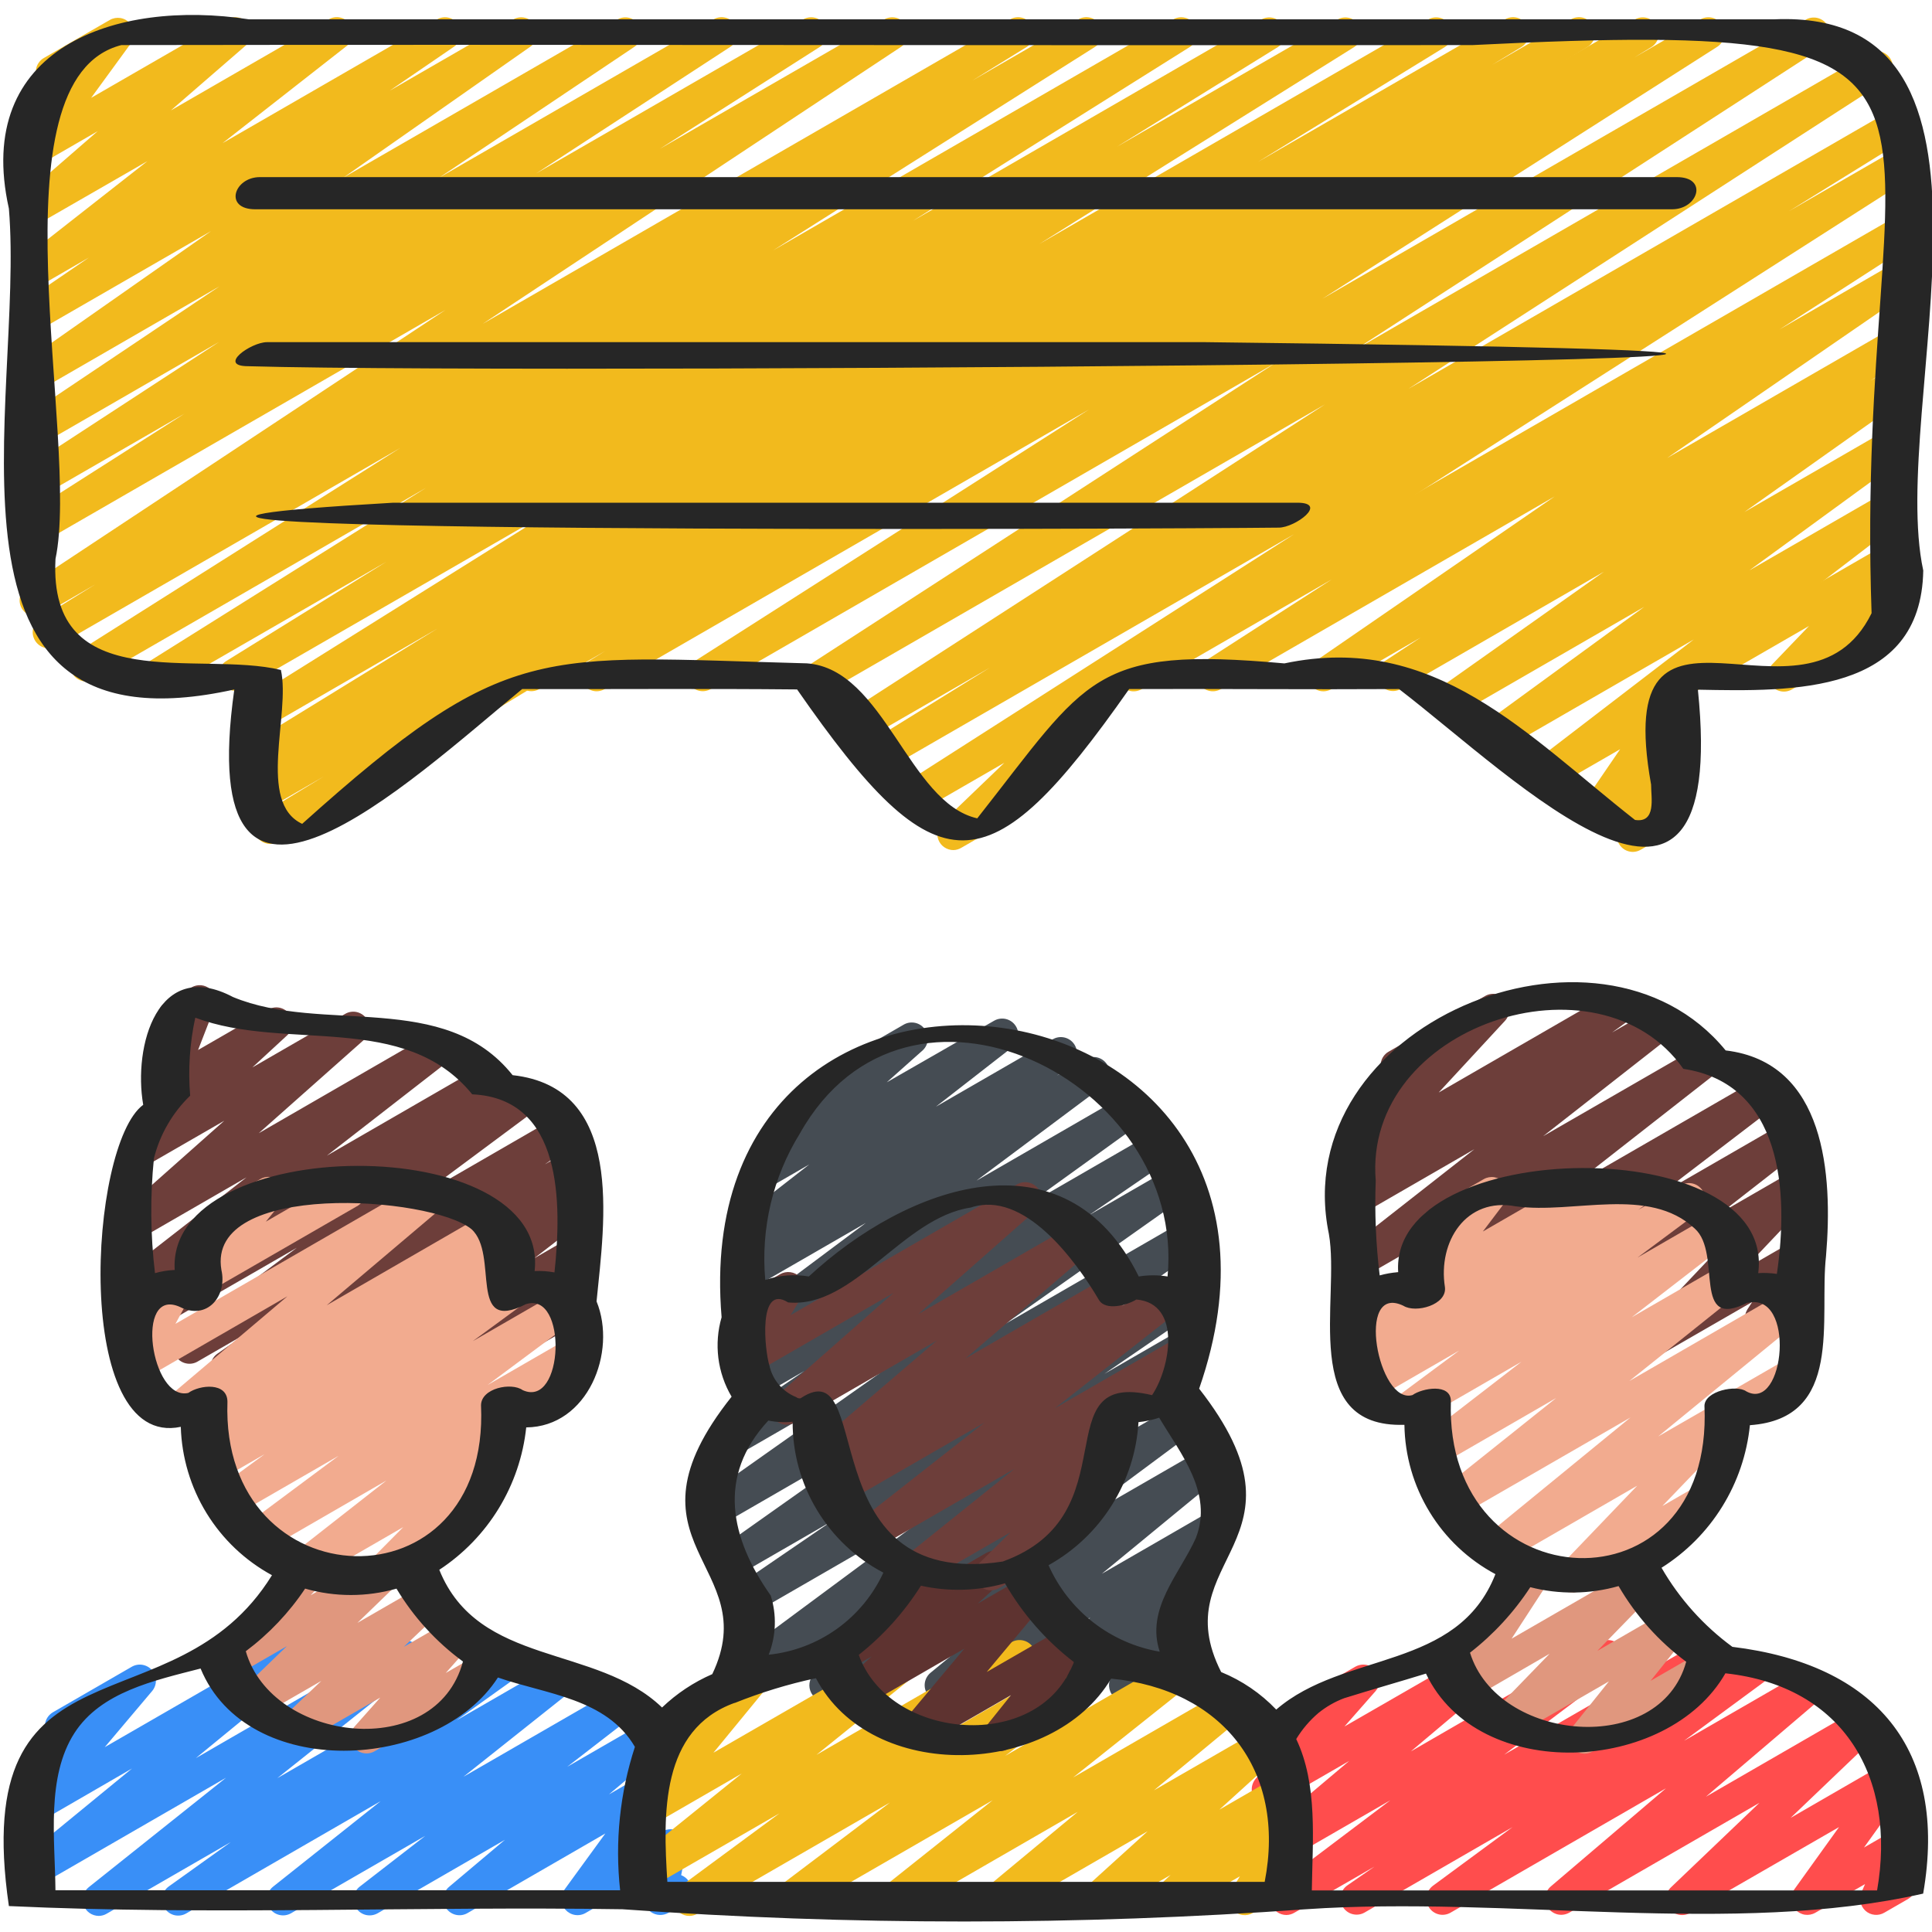
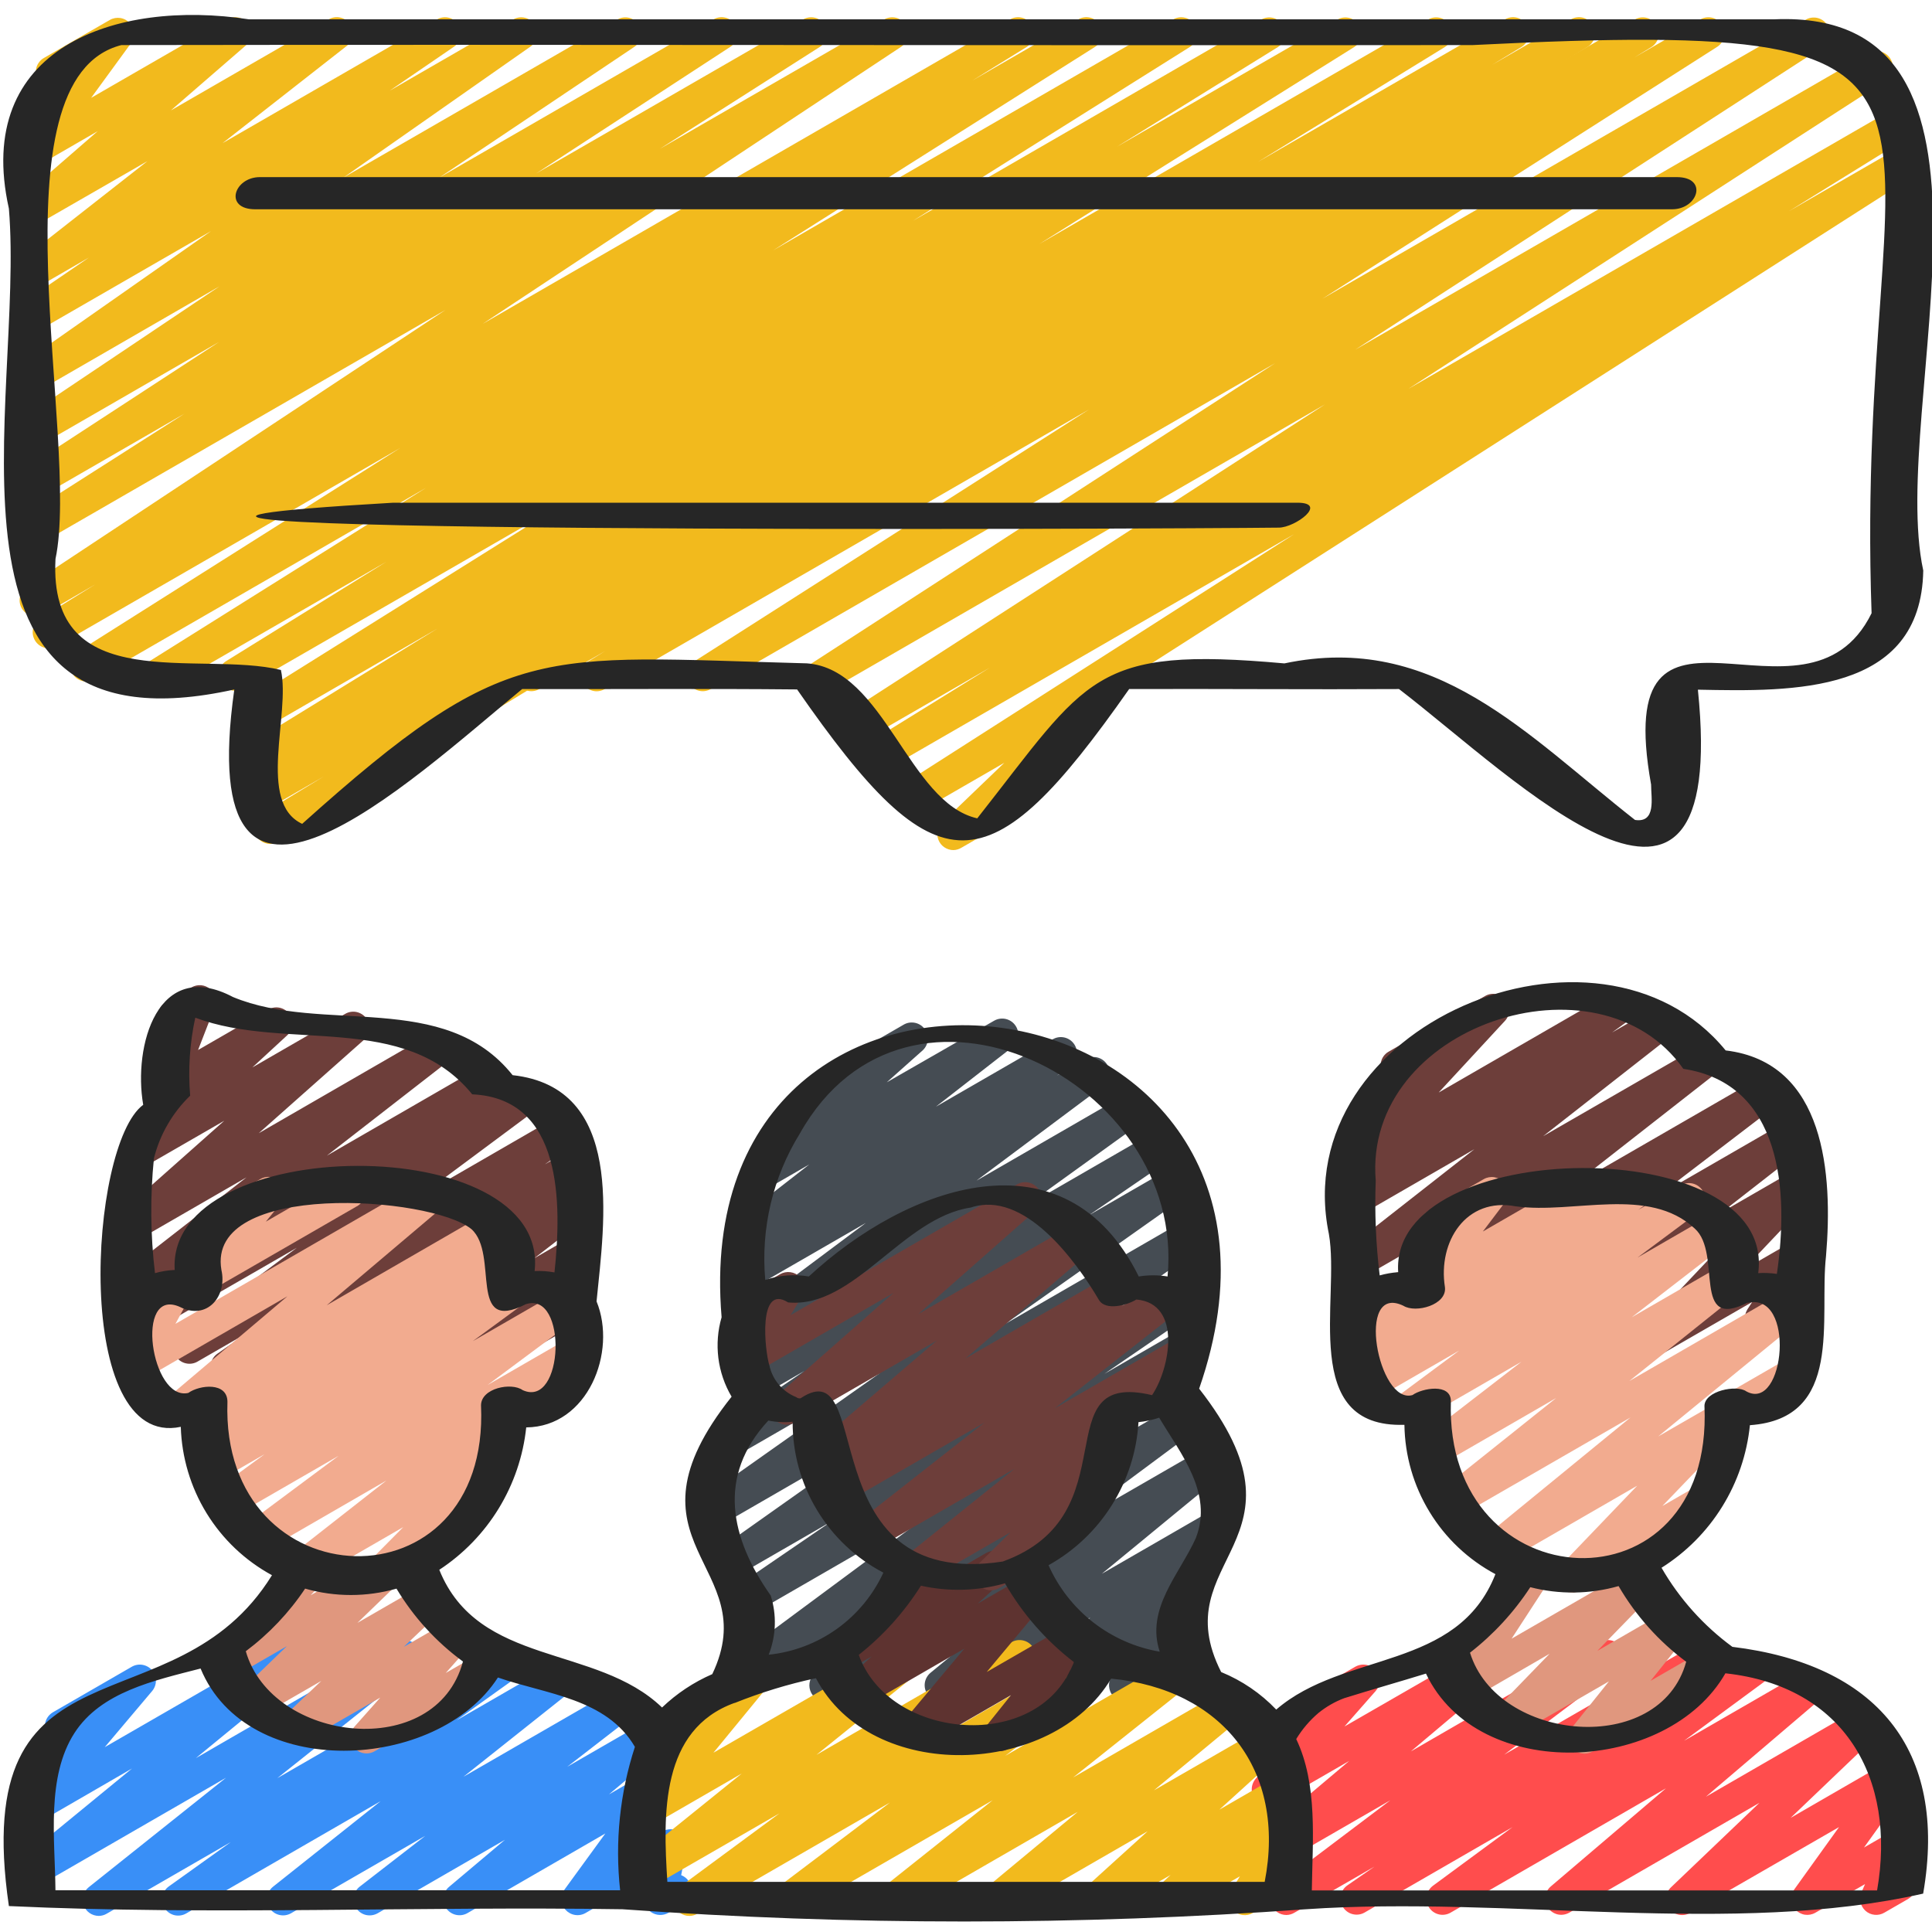
<svg xmlns="http://www.w3.org/2000/svg" width="40" height="40" viewBox="0 0 40 40" fill="none">
  <g clip-path="url(#clip0_88_6285)">
    <path d="M17.09 35.227C17.02 35.227 16.952 35.205 16.895 35.164C16.838 35.123 16.796 35.065 16.774 34.999C16.752 34.932 16.751 34.861 16.772 34.794C16.793 34.727 16.834 34.669 16.89 34.627L19.69 32.548L15.394 35.029C15.32 35.072 15.233 35.085 15.149 35.066C15.066 35.046 14.993 34.996 14.947 34.924C14.9 34.852 14.882 34.766 14.897 34.682C14.912 34.597 14.96 34.522 15.029 34.472L19.537 31.133L15.638 33.384C15.563 33.427 15.475 33.44 15.391 33.419C15.307 33.399 15.235 33.346 15.188 33.273C15.143 33.2 15.127 33.112 15.144 33.027C15.162 32.943 15.212 32.868 15.283 32.82L17.21 31.502L15.223 32.649C15.149 32.692 15.061 32.705 14.978 32.684C14.895 32.664 14.822 32.612 14.776 32.54C14.73 32.468 14.713 32.381 14.73 32.297C14.746 32.213 14.794 32.138 14.864 32.089L18.527 29.497L14.86 31.615C14.786 31.657 14.698 31.67 14.615 31.65C14.531 31.629 14.459 31.578 14.413 31.506C14.367 31.433 14.35 31.346 14.366 31.262C14.383 31.178 14.431 31.104 14.501 31.054L18.234 28.417L15.362 30.075C15.288 30.115 15.201 30.125 15.119 30.104C15.037 30.082 14.967 30.03 14.922 29.959C14.877 29.887 14.861 29.802 14.877 29.719C14.892 29.636 14.939 29.562 15.007 29.512L16.653 28.385L15.821 28.865C15.747 28.907 15.66 28.918 15.578 28.898C15.495 28.878 15.424 28.827 15.378 28.756C15.332 28.684 15.315 28.598 15.33 28.515C15.345 28.431 15.391 28.357 15.459 28.307L17.891 26.554L15.667 27.837C15.593 27.878 15.507 27.89 15.425 27.87C15.342 27.851 15.271 27.8 15.225 27.73C15.178 27.659 15.16 27.574 15.174 27.491C15.188 27.407 15.233 27.332 15.301 27.281L17.927 25.319L15.527 26.703C15.453 26.745 15.365 26.758 15.282 26.737C15.198 26.717 15.126 26.665 15.08 26.592C15.034 26.52 15.018 26.433 15.034 26.348C15.051 26.264 15.1 26.19 15.17 26.141L15.493 25.915C15.418 25.94 15.337 25.939 15.263 25.91C15.19 25.881 15.129 25.828 15.091 25.758C15.054 25.689 15.042 25.608 15.058 25.531C15.074 25.454 15.117 25.385 15.179 25.337L16.755 24.109L15.879 24.614C15.808 24.655 15.724 24.669 15.643 24.651C15.562 24.634 15.491 24.587 15.443 24.521C15.394 24.454 15.372 24.371 15.381 24.289C15.39 24.207 15.429 24.131 15.491 24.077L16.667 23.029C16.591 23.003 16.528 22.951 16.488 22.881C16.444 22.805 16.432 22.714 16.455 22.629C16.478 22.544 16.534 22.471 16.61 22.427L18.721 21.208C18.792 21.17 18.874 21.16 18.952 21.178C19.03 21.196 19.099 21.241 19.146 21.306C19.193 21.371 19.216 21.451 19.209 21.531C19.202 21.61 19.167 21.685 19.109 21.741L18.36 22.408L20.582 21.133C20.655 21.091 20.741 21.078 20.824 21.097C20.906 21.116 20.978 21.165 21.025 21.235C21.073 21.305 21.091 21.391 21.078 21.474C21.065 21.557 21.021 21.633 20.954 21.685L19.377 22.913L21.793 21.519C21.868 21.474 21.956 21.461 22.041 21.481C22.125 21.501 22.198 21.553 22.245 21.626C22.291 21.699 22.308 21.787 22.29 21.872C22.273 21.957 22.223 22.032 22.151 22.081L21.885 22.268L22.476 21.927C22.549 21.886 22.636 21.874 22.718 21.893C22.8 21.913 22.872 21.964 22.918 22.034C22.965 22.105 22.983 22.19 22.968 22.273C22.954 22.357 22.909 22.431 22.842 22.483L20.217 24.444L23.284 22.673C23.358 22.632 23.445 22.62 23.527 22.64C23.609 22.661 23.681 22.712 23.727 22.783C23.773 22.854 23.79 22.94 23.775 23.024C23.76 23.107 23.713 23.181 23.645 23.232L21.213 24.985L23.841 23.467C23.915 23.425 24.003 23.414 24.085 23.435C24.168 23.456 24.239 23.508 24.285 23.58C24.33 23.652 24.346 23.739 24.33 23.823C24.313 23.907 24.265 23.981 24.195 24.03L22.551 25.156L24.185 24.213C24.259 24.17 24.347 24.157 24.43 24.177C24.513 24.198 24.586 24.249 24.632 24.322C24.678 24.394 24.695 24.481 24.678 24.565C24.662 24.649 24.614 24.724 24.544 24.773L20.811 27.411L24.445 25.313C24.52 25.27 24.608 25.257 24.691 25.277C24.774 25.298 24.846 25.349 24.892 25.422C24.939 25.494 24.955 25.581 24.939 25.665C24.923 25.749 24.875 25.824 24.805 25.873L21.138 28.466L24.427 26.568C24.501 26.525 24.589 26.513 24.673 26.534C24.756 26.555 24.828 26.607 24.874 26.68C24.92 26.752 24.936 26.84 24.919 26.924C24.902 27.008 24.853 27.082 24.782 27.131L22.867 28.443L24.281 27.627C24.354 27.583 24.442 27.57 24.525 27.589C24.609 27.609 24.681 27.66 24.728 27.731C24.775 27.803 24.793 27.889 24.777 27.974C24.762 28.058 24.715 28.133 24.646 28.183L20.139 31.517L24.368 29.075C24.442 29.033 24.528 29.021 24.611 29.041C24.693 29.061 24.765 29.111 24.811 29.182C24.858 29.253 24.876 29.339 24.861 29.422C24.847 29.506 24.801 29.58 24.733 29.631L21.933 31.71L24.94 29.977C25.012 29.936 25.097 29.923 25.178 29.942C25.26 29.96 25.331 30.008 25.378 30.076C25.426 30.145 25.446 30.228 25.435 30.311C25.424 30.393 25.382 30.468 25.319 30.522L22.813 32.583L25.124 31.249C25.196 31.208 25.28 31.194 25.361 31.212C25.442 31.229 25.514 31.276 25.562 31.343C25.61 31.41 25.632 31.493 25.622 31.575C25.613 31.657 25.573 31.733 25.511 31.788L24.2 32.942L24.344 32.859C24.41 32.821 24.486 32.807 24.561 32.819C24.636 32.83 24.705 32.867 24.756 32.923C24.807 32.978 24.838 33.05 24.843 33.126C24.848 33.201 24.827 33.276 24.784 33.339L24.411 33.872C24.489 33.846 24.575 33.851 24.65 33.885C24.725 33.919 24.785 33.979 24.819 34.055C24.852 34.131 24.856 34.216 24.83 34.294C24.803 34.373 24.749 34.439 24.677 34.479L23.461 35.181C23.395 35.218 23.319 35.233 23.244 35.222C23.169 35.21 23.1 35.174 23.049 35.118C22.997 35.062 22.967 34.99 22.962 34.915C22.956 34.839 22.977 34.764 23.021 34.702L23.381 34.185L21.655 35.181C21.584 35.221 21.5 35.234 21.419 35.217C21.339 35.199 21.268 35.153 21.22 35.086C21.172 35.019 21.15 34.937 21.159 34.855C21.168 34.773 21.207 34.697 21.268 34.643L22.575 33.488L19.642 35.181C19.57 35.222 19.485 35.234 19.404 35.216C19.322 35.197 19.251 35.149 19.204 35.081C19.156 35.013 19.136 34.929 19.147 34.846C19.158 34.764 19.2 34.689 19.263 34.635L21.769 32.575L17.255 35.181C17.205 35.21 17.148 35.226 17.09 35.227Z" fill="#454C53" />
    <path d="M26.634 39.648C26.564 39.648 26.496 39.626 26.439 39.585C26.382 39.544 26.34 39.486 26.318 39.42C26.296 39.354 26.295 39.282 26.316 39.215C26.337 39.148 26.378 39.09 26.434 39.048L28.785 37.273L26.28 38.719C26.208 38.76 26.123 38.773 26.042 38.755C25.961 38.736 25.89 38.689 25.842 38.621C25.794 38.553 25.773 38.469 25.784 38.387C25.794 38.305 25.835 38.229 25.899 38.175L27.933 36.459L26.419 37.333C26.351 37.374 26.27 37.389 26.192 37.375C26.114 37.361 26.043 37.32 25.992 37.259C25.942 37.197 25.915 37.12 25.916 37.041C25.917 36.961 25.947 36.885 26 36.825L26.667 36.067C26.589 36.086 26.507 36.076 26.435 36.039C26.364 36.003 26.308 35.942 26.278 35.867C26.248 35.793 26.246 35.71 26.272 35.635C26.298 35.559 26.351 35.495 26.42 35.455L28.059 34.508C28.128 34.469 28.208 34.455 28.285 34.469C28.363 34.483 28.433 34.525 28.483 34.585C28.533 34.646 28.56 34.723 28.559 34.802C28.558 34.881 28.528 34.956 28.477 35.016L27.836 35.745L30.867 34C30.939 33.958 31.024 33.944 31.106 33.962C31.188 33.98 31.259 34.028 31.308 34.097C31.355 34.165 31.376 34.249 31.365 34.332C31.354 34.415 31.312 34.49 31.248 34.544L29.21 36.261L33.124 34C33.197 33.958 33.284 33.945 33.367 33.965C33.449 33.984 33.521 34.035 33.568 34.105C33.614 34.176 33.633 34.261 33.618 34.345C33.604 34.428 33.559 34.503 33.491 34.555L31.143 36.328L35.177 34C35.252 33.958 35.34 33.946 35.422 33.967C35.505 33.988 35.577 34.04 35.623 34.112C35.669 34.184 35.685 34.271 35.668 34.355C35.651 34.439 35.603 34.513 35.533 34.563L34.966 34.955L36.149 34.273C36.222 34.23 36.309 34.218 36.392 34.238C36.475 34.258 36.547 34.308 36.593 34.379C36.64 34.45 36.657 34.536 36.643 34.62C36.628 34.704 36.581 34.779 36.513 34.829L34.867 36.041L37.323 34.623C37.395 34.582 37.48 34.569 37.561 34.586C37.642 34.604 37.714 34.652 37.761 34.719C37.809 34.787 37.83 34.871 37.82 34.953C37.81 35.036 37.769 35.111 37.706 35.165L35.319 37.199L38.499 35.363C38.57 35.319 38.654 35.304 38.735 35.319C38.817 35.335 38.889 35.38 38.939 35.446C38.989 35.512 39.013 35.594 39.005 35.677C38.998 35.759 38.96 35.836 38.899 35.892L37.073 37.637L39.081 36.477C39.147 36.439 39.224 36.425 39.299 36.437C39.374 36.449 39.443 36.486 39.494 36.542C39.545 36.599 39.576 36.671 39.58 36.747C39.584 36.823 39.563 36.898 39.519 36.96L38.592 38.251L39.159 37.924C39.219 37.889 39.29 37.874 39.359 37.881C39.429 37.889 39.495 37.917 39.547 37.964C39.6 38.011 39.636 38.073 39.651 38.142C39.666 38.21 39.659 38.282 39.631 38.346L39.465 38.725C39.522 38.749 39.571 38.789 39.606 38.839C39.642 38.89 39.663 38.949 39.666 39.011C39.67 39.073 39.657 39.134 39.627 39.189C39.598 39.243 39.554 39.288 39.501 39.319L39.011 39.601C38.951 39.636 38.88 39.651 38.811 39.644C38.741 39.637 38.675 39.608 38.623 39.561C38.571 39.514 38.535 39.452 38.52 39.384C38.505 39.316 38.511 39.244 38.539 39.18L38.614 39.008L37.585 39.601C37.519 39.639 37.442 39.653 37.367 39.642C37.292 39.63 37.223 39.592 37.172 39.536C37.121 39.48 37.091 39.408 37.087 39.332C37.082 39.256 37.104 39.181 37.148 39.119L38.075 37.828L35 39.6C34.929 39.643 34.845 39.659 34.764 39.643C34.683 39.628 34.61 39.583 34.56 39.517C34.51 39.451 34.487 39.368 34.494 39.286C34.501 39.203 34.539 39.127 34.6 39.071L36.427 37.326L32.489 39.6C32.417 39.641 32.332 39.654 32.251 39.636C32.171 39.617 32.099 39.57 32.052 39.502C32.004 39.435 31.983 39.352 31.993 39.27C32.003 39.188 32.043 39.112 32.106 39.058L34.492 37.025L30.032 39.6C29.958 39.642 29.871 39.655 29.789 39.635C29.706 39.615 29.634 39.564 29.587 39.493C29.541 39.422 29.523 39.336 29.538 39.252C29.553 39.169 29.599 39.094 29.667 39.043L31.315 37.829L28.247 39.6C28.172 39.641 28.085 39.651 28.003 39.63C27.921 39.609 27.851 39.557 27.805 39.486C27.76 39.414 27.744 39.328 27.759 39.245C27.775 39.162 27.822 39.088 27.891 39.038L28.457 38.646L26.8 39.6C26.75 39.63 26.693 39.647 26.634 39.648Z" fill="#FF4D4D" />
    <path d="M2.045 39.667C1.976 39.666 1.908 39.645 1.852 39.605C1.796 39.565 1.753 39.508 1.73 39.443C1.708 39.378 1.706 39.307 1.725 39.241C1.744 39.175 1.783 39.116 1.837 39.073L4.68 36.806L0.853 39.015C0.781 39.059 0.694 39.074 0.61 39.057C0.527 39.039 0.453 38.99 0.405 38.92C0.356 38.85 0.336 38.763 0.35 38.679C0.363 38.595 0.408 38.519 0.475 38.467L2.733 36.615L0.853 37.703C0.785 37.741 0.706 37.755 0.629 37.741C0.553 37.727 0.483 37.687 0.433 37.627C0.383 37.567 0.355 37.492 0.355 37.414C0.355 37.336 0.382 37.26 0.432 37.2L1.413 36.037C1.336 36.076 1.246 36.084 1.164 36.058C1.081 36.032 1.012 35.976 0.971 35.9C0.929 35.824 0.918 35.736 0.941 35.652C0.964 35.569 1.018 35.498 1.092 35.453L2.729 34.508C2.797 34.469 2.876 34.455 2.953 34.469C3.03 34.483 3.1 34.523 3.15 34.583C3.201 34.643 3.228 34.719 3.228 34.797C3.228 34.876 3.2 34.951 3.15 35.011L2.169 36.173L5.937 34C6.01 33.958 6.095 33.945 6.177 33.963C6.259 33.981 6.331 34.03 6.378 34.098C6.426 34.167 6.446 34.252 6.435 34.334C6.423 34.417 6.381 34.493 6.316 34.546L4.055 36.4L8.211 34C8.283 33.959 8.369 33.946 8.45 33.965C8.532 33.984 8.603 34.033 8.651 34.102C8.698 34.171 8.717 34.255 8.705 34.338C8.693 34.421 8.65 34.496 8.585 34.549L5.741 36.815L10.375 34.141C10.449 34.099 10.536 34.087 10.618 34.107C10.701 34.128 10.773 34.179 10.819 34.25C10.865 34.322 10.882 34.408 10.866 34.492C10.851 34.575 10.804 34.65 10.735 34.7L9.452 35.618L11.452 34.464C11.525 34.422 11.611 34.41 11.693 34.428C11.775 34.447 11.846 34.496 11.893 34.566C11.941 34.636 11.96 34.72 11.947 34.803C11.935 34.886 11.891 34.962 11.825 35.014L9.595 36.786L12.729 34.978C12.802 34.935 12.889 34.922 12.971 34.941C13.053 34.96 13.126 35.01 13.173 35.08C13.22 35.15 13.239 35.236 13.226 35.319C13.212 35.403 13.167 35.478 13.1 35.53L11.744 36.579L13.381 35.635C13.453 35.592 13.539 35.578 13.621 35.595C13.703 35.613 13.775 35.661 13.824 35.73C13.872 35.798 13.893 35.883 13.881 35.966C13.87 36.049 13.828 36.125 13.763 36.179L12.608 37.151L13.571 36.595C13.637 36.558 13.714 36.544 13.79 36.556C13.865 36.568 13.934 36.605 13.984 36.662C14.035 36.719 14.065 36.791 14.069 36.867C14.073 36.943 14.051 37.018 14.007 37.08L13.159 38.239L13.715 37.917C13.771 37.885 13.834 37.87 13.898 37.873C13.962 37.876 14.023 37.897 14.075 37.934C14.127 37.971 14.168 38.022 14.192 38.081C14.216 38.14 14.222 38.205 14.21 38.268L14.103 38.823C14.162 38.846 14.213 38.885 14.251 38.935C14.289 38.986 14.311 39.046 14.316 39.108C14.321 39.171 14.308 39.234 14.279 39.29C14.25 39.346 14.205 39.392 14.151 39.423L13.837 39.604C13.781 39.635 13.718 39.65 13.654 39.647C13.591 39.644 13.529 39.623 13.477 39.587C13.425 39.55 13.385 39.498 13.361 39.439C13.338 39.38 13.331 39.316 13.343 39.253L13.419 38.859L12.123 39.607C12.057 39.645 11.98 39.659 11.905 39.647C11.829 39.635 11.76 39.597 11.709 39.541C11.658 39.484 11.628 39.411 11.624 39.335C11.62 39.259 11.643 39.184 11.687 39.122L12.533 37.96L9.68 39.608C9.608 39.65 9.523 39.663 9.441 39.645C9.36 39.627 9.288 39.58 9.24 39.511C9.192 39.443 9.171 39.359 9.182 39.277C9.193 39.194 9.234 39.118 9.298 39.065L10.454 38.091L7.821 39.611C7.748 39.653 7.662 39.666 7.579 39.648C7.496 39.629 7.424 39.579 7.377 39.509C7.33 39.438 7.311 39.353 7.324 39.269C7.338 39.186 7.383 39.11 7.45 39.059L8.805 38.009L6.024 39.613C5.951 39.654 5.866 39.666 5.785 39.647C5.703 39.628 5.632 39.579 5.585 39.51C5.538 39.441 5.519 39.357 5.531 39.274C5.543 39.192 5.586 39.117 5.651 39.064L7.88 37.292L3.853 39.617C3.779 39.659 3.692 39.671 3.609 39.651C3.527 39.63 3.455 39.579 3.409 39.508C3.363 39.436 3.346 39.35 3.362 39.266C3.377 39.183 3.424 39.108 3.493 39.058L4.779 38.138L2.211 39.62C2.161 39.65 2.103 39.666 2.045 39.667Z" fill="#398FF7" />
    <path d="M14.273 39.667C14.203 39.667 14.134 39.645 14.078 39.604C14.021 39.563 13.979 39.505 13.956 39.439C13.934 39.373 13.934 39.301 13.954 39.234C13.975 39.167 14.017 39.109 14.073 39.067L16.139 37.543L13.52 39.052C13.447 39.093 13.362 39.105 13.281 39.087C13.199 39.068 13.128 39.019 13.081 38.95C13.034 38.881 13.014 38.797 13.026 38.715C13.038 38.632 13.08 38.557 13.145 38.504L15.357 36.719L13.52 37.78C13.452 37.819 13.373 37.833 13.297 37.819C13.22 37.806 13.15 37.766 13.1 37.706C13.05 37.647 13.022 37.572 13.021 37.494C13.02 37.416 13.047 37.34 13.096 37.28L14.149 35.996L14.093 36.028C14.055 36.052 14.013 36.068 13.969 36.076C13.924 36.083 13.879 36.081 13.835 36.071C13.791 36.06 13.751 36.04 13.714 36.014C13.678 35.986 13.648 35.953 13.626 35.914C13.603 35.875 13.589 35.832 13.584 35.787C13.578 35.742 13.582 35.697 13.594 35.654C13.607 35.611 13.628 35.571 13.656 35.536C13.685 35.501 13.72 35.472 13.76 35.451L15.4 34.505C15.468 34.466 15.547 34.452 15.623 34.466C15.7 34.479 15.77 34.519 15.82 34.578C15.87 34.638 15.898 34.713 15.899 34.791C15.9 34.869 15.873 34.944 15.824 35.005L14.771 36.288L18.74 34C18.813 33.958 18.898 33.945 18.98 33.964C19.062 33.983 19.134 34.031 19.181 34.1C19.229 34.169 19.248 34.254 19.236 34.337C19.224 34.42 19.181 34.495 19.116 34.548L16.903 36.333L20.943 33.999C21.017 33.957 21.104 33.945 21.187 33.965C21.269 33.984 21.341 34.035 21.388 34.106C21.434 34.177 21.452 34.263 21.437 34.347C21.422 34.431 21.376 34.505 21.308 34.556L19.241 36.08L22.752 34.053C22.825 34.012 22.912 33.999 22.994 34.019C23.076 34.038 23.148 34.088 23.195 34.159C23.241 34.229 23.259 34.314 23.246 34.398C23.232 34.481 23.187 34.556 23.12 34.607L20.81 36.354L24.096 34.457C24.169 34.415 24.255 34.402 24.337 34.42C24.419 34.439 24.491 34.488 24.539 34.558C24.586 34.627 24.606 34.712 24.593 34.796C24.58 34.879 24.537 34.954 24.471 35.007L22.219 36.8L25.383 34.973C25.456 34.932 25.541 34.919 25.622 34.937C25.704 34.955 25.775 35.003 25.823 35.072C25.871 35.14 25.891 35.224 25.88 35.306C25.869 35.389 25.827 35.465 25.763 35.518L23.891 37.067L26.133 35.774C26.204 35.735 26.287 35.723 26.366 35.741C26.445 35.758 26.515 35.804 26.563 35.869C26.611 35.934 26.633 36.015 26.626 36.096C26.619 36.176 26.583 36.252 26.524 36.307L25.246 37.467L26.461 36.765C26.532 36.724 26.616 36.711 26.697 36.727C26.777 36.744 26.848 36.79 26.897 36.856C26.946 36.922 26.968 37.004 26.96 37.085C26.953 37.167 26.915 37.243 26.855 37.299L26.555 37.577C26.619 37.558 26.689 37.558 26.754 37.579C26.818 37.599 26.875 37.639 26.916 37.693C26.958 37.747 26.982 37.812 26.985 37.88C26.988 37.947 26.971 38.014 26.935 38.072L26.689 38.472C26.76 38.478 26.827 38.507 26.88 38.553C26.934 38.6 26.971 38.662 26.986 38.731C27.002 38.801 26.995 38.873 26.966 38.938C26.938 39.003 26.889 39.057 26.828 39.093L25.941 39.605C25.876 39.643 25.801 39.658 25.727 39.648C25.652 39.638 25.584 39.603 25.532 39.549C25.48 39.495 25.447 39.425 25.44 39.351C25.433 39.276 25.45 39.201 25.491 39.138L25.671 38.847L24.358 39.605C24.287 39.646 24.203 39.66 24.123 39.643C24.043 39.626 23.971 39.58 23.922 39.514C23.874 39.448 23.851 39.367 23.859 39.285C23.867 39.203 23.904 39.127 23.965 39.071L24.236 38.819L22.873 39.606C22.802 39.645 22.72 39.657 22.641 39.639C22.562 39.622 22.492 39.576 22.444 39.511C22.396 39.446 22.373 39.365 22.381 39.285C22.388 39.204 22.424 39.129 22.483 39.073L23.761 37.914L20.821 39.611C20.748 39.652 20.663 39.665 20.583 39.646C20.502 39.628 20.43 39.58 20.383 39.512C20.336 39.444 20.315 39.36 20.326 39.278C20.337 39.196 20.378 39.12 20.441 39.067L22.313 37.513L18.673 39.615C18.6 39.657 18.514 39.67 18.431 39.652C18.349 39.633 18.277 39.584 18.23 39.514C18.182 39.445 18.163 39.36 18.176 39.276C18.188 39.193 18.232 39.118 18.298 39.065L20.553 37.271L16.486 39.618C16.413 39.659 16.326 39.671 16.245 39.651C16.163 39.631 16.092 39.581 16.046 39.511C15.999 39.441 15.981 39.356 15.995 39.273C16.008 39.191 16.052 39.116 16.119 39.064L18.427 37.319L14.438 39.621C14.388 39.651 14.331 39.667 14.273 39.667Z" fill="#F2BA1D" />
    <path d="M32.807 36.307C32.744 36.307 32.683 36.29 32.63 36.256C32.576 36.223 32.533 36.175 32.506 36.118C32.479 36.062 32.468 35.998 32.475 35.936C32.483 35.873 32.507 35.814 32.547 35.765L33.311 34.811L31.328 35.956C31.258 35.996 31.176 36.01 31.097 35.994C31.018 35.979 30.948 35.935 30.898 35.872C30.849 35.808 30.824 35.729 30.829 35.649C30.833 35.568 30.866 35.492 30.923 35.435L32.083 34.239L30.425 35.2C30.36 35.236 30.285 35.25 30.212 35.239C30.139 35.228 30.072 35.193 30.021 35.139C29.97 35.086 29.938 35.017 29.93 34.944C29.923 34.87 29.94 34.796 29.979 34.733L31.116 32.985C31.095 32.963 31.076 32.939 31.061 32.913C31.017 32.836 31.005 32.745 31.028 32.66C31.051 32.575 31.106 32.502 31.183 32.458L31.694 32.163C31.759 32.127 31.833 32.113 31.906 32.124C31.979 32.135 32.047 32.17 32.098 32.223C32.149 32.277 32.181 32.346 32.188 32.419C32.196 32.492 32.179 32.566 32.14 32.629L31.296 33.927L33.826 32.467C33.896 32.426 33.978 32.412 34.057 32.427C34.136 32.442 34.208 32.486 34.257 32.55C34.307 32.613 34.331 32.693 34.327 32.773C34.322 32.854 34.289 32.93 34.232 32.988L33.071 34.18L34.51 33.349C34.577 33.31 34.656 33.295 34.733 33.309C34.809 33.322 34.879 33.361 34.93 33.42C34.98 33.479 35.009 33.554 35.01 33.632C35.011 33.709 34.985 33.785 34.937 33.846L34.173 34.8L35.125 34.251C35.163 34.227 35.205 34.21 35.249 34.203C35.294 34.196 35.339 34.197 35.383 34.208C35.426 34.219 35.468 34.238 35.504 34.265C35.539 34.292 35.57 34.326 35.592 34.365C35.615 34.404 35.629 34.447 35.634 34.492C35.64 34.536 35.636 34.582 35.624 34.625C35.611 34.668 35.59 34.708 35.562 34.743C35.533 34.778 35.498 34.806 35.458 34.827L32.974 36.262C32.923 36.291 32.866 36.307 32.807 36.307Z" fill="#E0977E" />
    <path d="M31.655 28.119C31.586 28.119 31.518 28.097 31.461 28.057C31.405 28.016 31.362 27.959 31.34 27.893C31.317 27.828 31.316 27.757 31.336 27.69C31.355 27.623 31.396 27.565 31.451 27.522L33.137 26.209L30.267 27.867C30.193 27.908 30.107 27.92 30.025 27.901C29.943 27.881 29.872 27.831 29.825 27.761C29.778 27.691 29.76 27.606 29.773 27.523C29.787 27.44 29.831 27.365 29.898 27.313L32.339 25.447L28.783 27.499C28.71 27.541 28.624 27.554 28.542 27.535C28.46 27.516 28.388 27.467 28.341 27.397C28.294 27.328 28.275 27.242 28.288 27.159C28.301 27.076 28.345 27.001 28.411 26.949L31.369 24.632L28.2 26.459C28.127 26.502 28.04 26.516 27.957 26.497C27.874 26.479 27.802 26.429 27.754 26.358C27.706 26.288 27.688 26.202 27.701 26.118C27.715 26.035 27.76 25.959 27.827 25.907L30.525 23.793L28.185 25.144C28.111 25.186 28.024 25.198 27.942 25.178C27.859 25.158 27.787 25.107 27.741 25.036C27.695 24.965 27.677 24.878 27.693 24.795C27.708 24.711 27.754 24.637 27.823 24.586L28.249 24.277L28.215 24.295C28.146 24.335 28.065 24.349 27.987 24.334C27.909 24.319 27.839 24.276 27.789 24.214C27.739 24.152 27.714 24.074 27.716 23.995C27.719 23.915 27.75 23.839 27.804 23.781L29.177 22.297L29.071 22.357C28.995 22.397 28.907 22.406 28.824 22.382C28.741 22.358 28.671 22.303 28.628 22.229C28.585 22.154 28.573 22.066 28.593 21.983C28.613 21.899 28.665 21.827 28.738 21.781L30.748 20.621C30.817 20.581 30.898 20.567 30.976 20.582C31.054 20.597 31.125 20.64 31.174 20.702C31.224 20.764 31.25 20.842 31.247 20.921C31.244 21.001 31.213 21.077 31.159 21.135L29.787 22.619L33.438 20.511C33.512 20.469 33.599 20.457 33.682 20.477C33.764 20.497 33.836 20.548 33.882 20.619C33.929 20.691 33.946 20.777 33.931 20.861C33.916 20.944 33.869 21.019 33.801 21.069L33.376 21.377L34.276 20.858C34.349 20.816 34.435 20.803 34.517 20.822C34.599 20.841 34.671 20.89 34.718 20.96C34.766 21.03 34.785 21.115 34.772 21.198C34.759 21.281 34.715 21.357 34.649 21.409L31.95 23.523L35.133 21.688C35.206 21.646 35.292 21.633 35.375 21.652C35.457 21.671 35.529 21.72 35.576 21.79C35.623 21.86 35.642 21.945 35.629 22.028C35.616 22.111 35.572 22.187 35.506 22.239L32.547 24.555L36.449 22.303C36.523 22.26 36.609 22.247 36.692 22.267C36.774 22.286 36.846 22.336 36.893 22.406C36.94 22.477 36.959 22.562 36.945 22.646C36.931 22.729 36.886 22.805 36.819 22.856L34.377 24.723L36.981 23.22C37.054 23.179 37.14 23.166 37.221 23.185C37.303 23.205 37.375 23.254 37.422 23.324C37.469 23.393 37.487 23.478 37.475 23.561C37.462 23.644 37.418 23.719 37.352 23.771L35.667 25.085L37.148 24.23C37.217 24.19 37.298 24.177 37.377 24.192C37.455 24.207 37.526 24.25 37.575 24.313C37.624 24.375 37.65 24.454 37.647 24.534C37.643 24.613 37.611 24.689 37.557 24.747L36.09 26.294L37.141 25.687C37.206 25.651 37.281 25.637 37.354 25.648C37.427 25.659 37.495 25.694 37.546 25.747C37.597 25.801 37.629 25.87 37.637 25.943C37.644 26.017 37.627 26.091 37.588 26.154L37.345 26.531C37.418 26.558 37.479 26.61 37.517 26.677C37.561 26.754 37.573 26.845 37.551 26.93C37.528 27.015 37.472 27.088 37.396 27.132L36.624 27.578C36.559 27.614 36.485 27.628 36.411 27.617C36.338 27.607 36.271 27.572 36.219 27.518C36.168 27.465 36.136 27.396 36.129 27.322C36.121 27.248 36.138 27.174 36.177 27.111L36.277 26.957L34.433 28.02C34.364 28.06 34.283 28.073 34.205 28.058C34.126 28.043 34.056 28 34.006 27.937C33.957 27.875 33.931 27.796 33.935 27.717C33.938 27.637 33.97 27.561 34.025 27.503L35.491 25.955L31.822 28.073C31.771 28.103 31.714 28.119 31.655 28.119Z" fill="#6D3E3A" />
    <path d="M6.905 29.168C6.835 29.168 6.767 29.146 6.71 29.105C6.654 29.064 6.611 29.006 6.589 28.94C6.567 28.874 6.566 28.802 6.587 28.735C6.608 28.669 6.649 28.61 6.705 28.568L7.827 27.701L5.76 28.896C5.686 28.939 5.598 28.951 5.515 28.931C5.431 28.911 5.359 28.859 5.313 28.787C5.267 28.715 5.25 28.628 5.266 28.544C5.283 28.459 5.331 28.385 5.401 28.335L5.877 28L4.86 28.587C4.786 28.629 4.698 28.642 4.614 28.621C4.531 28.601 4.459 28.549 4.413 28.477C4.367 28.404 4.35 28.317 4.367 28.233C4.384 28.148 4.432 28.074 4.503 28.025L5.108 27.603L4.09 28.19C4.016 28.233 3.929 28.246 3.846 28.226C3.763 28.207 3.691 28.156 3.644 28.085C3.597 28.014 3.579 27.928 3.594 27.844C3.609 27.76 3.655 27.685 3.724 27.634L6.145 25.834L3.192 27.537C3.117 27.579 3.029 27.591 2.946 27.571C2.863 27.55 2.79 27.498 2.745 27.425C2.699 27.352 2.683 27.265 2.7 27.181C2.717 27.097 2.766 27.022 2.837 26.973L2.907 26.925C2.833 26.965 2.748 26.976 2.667 26.956C2.586 26.935 2.516 26.885 2.47 26.816C2.424 26.746 2.406 26.662 2.419 26.579C2.432 26.497 2.476 26.422 2.541 26.371L5.103 24.376L2.853 25.675C2.782 25.717 2.697 25.73 2.617 25.713C2.536 25.695 2.464 25.649 2.416 25.582C2.368 25.515 2.346 25.432 2.355 25.35C2.364 25.268 2.403 25.192 2.465 25.137L4.643 23.204L2.933 24.19C2.862 24.23 2.779 24.242 2.7 24.225C2.621 24.207 2.55 24.162 2.502 24.096C2.454 24.031 2.432 23.95 2.439 23.869C2.446 23.788 2.483 23.712 2.542 23.657L3.436 22.836C3.383 22.834 3.331 22.819 3.285 22.793C3.238 22.767 3.199 22.73 3.17 22.686C3.141 22.641 3.123 22.591 3.117 22.538C3.112 22.485 3.119 22.432 3.138 22.382L3.533 21.365C3.467 21.352 3.407 21.318 3.36 21.269C3.313 21.22 3.282 21.159 3.272 21.092C3.261 21.025 3.271 20.957 3.3 20.895C3.329 20.834 3.376 20.784 3.435 20.75L3.968 20.441C4.028 20.407 4.097 20.392 4.165 20.398C4.234 20.405 4.299 20.433 4.351 20.477C4.404 20.522 4.441 20.582 4.458 20.649C4.474 20.716 4.47 20.786 4.445 20.851L4.101 21.739L5.556 20.9C5.627 20.86 5.71 20.847 5.79 20.864C5.87 20.881 5.94 20.927 5.989 20.993C6.037 21.058 6.059 21.14 6.052 21.221C6.044 21.302 6.007 21.378 5.948 21.433L5.225 22.1L7.147 20.991C7.218 20.949 7.303 20.936 7.383 20.953C7.464 20.971 7.536 21.017 7.584 21.084C7.632 21.151 7.654 21.234 7.645 21.316C7.636 21.398 7.596 21.474 7.535 21.529L5.357 23.462L8.957 21.383C9.03 21.337 9.118 21.321 9.203 21.339C9.287 21.356 9.362 21.406 9.411 21.477C9.459 21.548 9.479 21.636 9.464 21.721C9.45 21.806 9.403 21.882 9.333 21.933L6.767 23.927L9.947 22.091C10.021 22.05 10.108 22.039 10.191 22.061C10.273 22.082 10.344 22.134 10.389 22.205C10.435 22.277 10.451 22.364 10.435 22.447C10.418 22.53 10.371 22.605 10.302 22.654L10.229 22.705L10.779 22.387C10.852 22.345 10.94 22.331 11.023 22.351C11.105 22.37 11.178 22.421 11.225 22.492C11.272 22.563 11.289 22.65 11.274 22.734C11.26 22.818 11.213 22.893 11.145 22.943L8.724 24.743L11.524 23.125C11.598 23.083 11.686 23.07 11.77 23.091C11.853 23.111 11.925 23.163 11.971 23.236C12.017 23.308 12.034 23.395 12.017 23.48C12 23.564 11.952 23.638 11.881 23.687L11.281 24.107L11.777 23.821C11.851 23.779 11.939 23.766 12.022 23.786C12.105 23.807 12.178 23.858 12.224 23.93C12.27 24.002 12.287 24.09 12.27 24.174C12.254 24.258 12.206 24.332 12.136 24.382L11.653 24.723L11.813 24.632C11.886 24.591 11.972 24.579 12.053 24.599C12.135 24.618 12.206 24.668 12.252 24.737C12.299 24.807 12.318 24.892 12.305 24.974C12.292 25.057 12.248 25.132 12.183 25.184L11.062 26.051L11.808 25.621C11.878 25.581 11.96 25.568 12.04 25.584C12.119 25.6 12.189 25.644 12.238 25.709C12.287 25.773 12.311 25.853 12.306 25.933C12.3 26.014 12.265 26.09 12.208 26.147L11.38 26.961L11.658 26.801C11.696 26.777 11.738 26.76 11.783 26.753C11.827 26.746 11.873 26.748 11.916 26.758C11.96 26.769 12.001 26.788 12.037 26.815C12.073 26.842 12.103 26.876 12.125 26.915C12.148 26.954 12.162 26.997 12.168 27.042C12.173 27.086 12.169 27.132 12.157 27.175C12.144 27.218 12.123 27.258 12.095 27.293C12.066 27.328 12.031 27.357 11.991 27.377L9.451 28.844C9.38 28.884 9.298 28.897 9.219 28.881C9.14 28.865 9.069 28.82 9.02 28.756C8.972 28.692 8.948 28.612 8.953 28.531C8.959 28.451 8.993 28.375 9.051 28.318L9.881 27.501L7.073 29.122C7.022 29.152 6.964 29.168 6.905 29.168Z" fill="#6D3E3A" />
-     <path d="M7.588 36.303C7.524 36.303 7.461 36.284 7.407 36.249C7.353 36.214 7.31 36.164 7.284 36.105C7.257 36.046 7.249 35.981 7.259 35.918C7.269 35.854 7.297 35.795 7.34 35.747L7.873 35.147L6.273 36.069C6.203 36.11 6.12 36.124 6.04 36.107C5.96 36.091 5.889 36.046 5.84 35.981C5.791 35.915 5.768 35.834 5.774 35.753C5.781 35.672 5.818 35.596 5.877 35.539L6.653 34.801L5.383 35.534C5.312 35.576 5.229 35.59 5.149 35.575C5.068 35.559 4.996 35.514 4.947 35.449C4.897 35.383 4.874 35.302 4.88 35.221C4.887 35.139 4.923 35.063 4.983 35.006L5.939 34.082L4.827 34.724C4.758 34.764 4.677 34.778 4.598 34.763C4.52 34.748 4.449 34.706 4.399 34.643C4.349 34.58 4.324 34.502 4.327 34.422C4.331 34.342 4.363 34.266 4.417 34.207L5.695 32.841C5.672 32.768 5.674 32.69 5.701 32.619C5.728 32.547 5.779 32.488 5.845 32.449L6.357 32.154C6.426 32.114 6.507 32.1 6.586 32.115C6.664 32.13 6.735 32.173 6.785 32.235C6.835 32.298 6.86 32.377 6.857 32.456C6.853 32.536 6.821 32.612 6.767 32.671L6.433 33.027L7.957 32.147C8.028 32.106 8.111 32.091 8.191 32.107C8.272 32.123 8.344 32.168 8.393 32.233C8.442 32.298 8.466 32.379 8.46 32.461C8.453 32.543 8.417 32.619 8.357 32.675L7.4 33.6L8.74 32.827C8.811 32.786 8.894 32.772 8.974 32.789C9.054 32.805 9.125 32.85 9.174 32.916C9.223 32.981 9.246 33.062 9.239 33.143C9.232 33.224 9.196 33.3 9.137 33.357L8.36 34.096L9.348 33.526C9.417 33.486 9.497 33.473 9.575 33.487C9.653 33.502 9.723 33.543 9.773 33.605C9.823 33.666 9.85 33.744 9.848 33.823C9.846 33.902 9.816 33.978 9.763 34.037L9.229 34.637L9.749 34.338C9.787 34.314 9.829 34.298 9.873 34.291C9.918 34.283 9.963 34.285 10.007 34.296C10.05 34.306 10.091 34.326 10.127 34.353C10.163 34.38 10.194 34.414 10.216 34.453C10.239 34.492 10.253 34.535 10.258 34.579C10.264 34.624 10.26 34.669 10.248 34.712C10.235 34.755 10.214 34.796 10.185 34.831C10.157 34.865 10.122 34.894 10.082 34.915L7.754 36.259C7.704 36.288 7.646 36.303 7.588 36.303Z" fill="#E0977E" />
+     <path d="M7.588 36.303C7.524 36.303 7.461 36.284 7.407 36.249C7.353 36.214 7.31 36.164 7.284 36.105C7.257 36.046 7.249 35.981 7.259 35.918C7.269 35.854 7.297 35.795 7.34 35.747L7.873 35.147L6.273 36.069C6.203 36.11 6.12 36.124 6.04 36.107C5.96 36.091 5.889 36.046 5.84 35.981C5.791 35.915 5.768 35.834 5.774 35.753C5.781 35.672 5.818 35.596 5.877 35.539L6.653 34.801L5.383 35.534C5.312 35.576 5.229 35.59 5.149 35.575C5.068 35.559 4.996 35.514 4.947 35.449C4.897 35.383 4.874 35.302 4.88 35.221C4.887 35.139 4.923 35.063 4.983 35.006L5.939 34.082L4.827 34.724C4.758 34.764 4.677 34.778 4.598 34.763C4.52 34.748 4.449 34.706 4.399 34.643C4.349 34.58 4.324 34.502 4.327 34.422C4.331 34.342 4.363 34.266 4.417 34.207L5.695 32.841C5.728 32.547 5.779 32.488 5.845 32.449L6.357 32.154C6.426 32.114 6.507 32.1 6.586 32.115C6.664 32.13 6.735 32.173 6.785 32.235C6.835 32.298 6.86 32.377 6.857 32.456C6.853 32.536 6.821 32.612 6.767 32.671L6.433 33.027L7.957 32.147C8.028 32.106 8.111 32.091 8.191 32.107C8.272 32.123 8.344 32.168 8.393 32.233C8.442 32.298 8.466 32.379 8.46 32.461C8.453 32.543 8.417 32.619 8.357 32.675L7.4 33.6L8.74 32.827C8.811 32.786 8.894 32.772 8.974 32.789C9.054 32.805 9.125 32.85 9.174 32.916C9.223 32.981 9.246 33.062 9.239 33.143C9.232 33.224 9.196 33.3 9.137 33.357L8.36 34.096L9.348 33.526C9.417 33.486 9.497 33.473 9.575 33.487C9.653 33.502 9.723 33.543 9.773 33.605C9.823 33.666 9.85 33.744 9.848 33.823C9.846 33.902 9.816 33.978 9.763 34.037L9.229 34.637L9.749 34.338C9.787 34.314 9.829 34.298 9.873 34.291C9.918 34.283 9.963 34.285 10.007 34.296C10.05 34.306 10.091 34.326 10.127 34.353C10.163 34.38 10.194 34.414 10.216 34.453C10.239 34.492 10.253 34.535 10.258 34.579C10.264 34.624 10.26 34.669 10.248 34.712C10.235 34.755 10.214 34.796 10.185 34.831C10.157 34.865 10.122 34.894 10.082 34.915L7.754 36.259C7.704 36.288 7.646 36.303 7.588 36.303Z" fill="#E0977E" />
    <path d="M20.697 36.256C20.634 36.256 20.573 36.239 20.52 36.205C20.466 36.172 20.424 36.124 20.396 36.067C20.369 36.011 20.358 35.947 20.365 35.885C20.373 35.822 20.397 35.763 20.437 35.714L20.931 35.097L19.133 36.133C19.066 36.172 18.986 36.186 18.909 36.173C18.832 36.159 18.762 36.119 18.712 36.059C18.662 35.999 18.634 35.924 18.634 35.846C18.633 35.767 18.661 35.691 18.711 35.631L19.966 34.133L17.87 35.344C17.799 35.383 17.716 35.395 17.637 35.377C17.558 35.36 17.488 35.314 17.44 35.249C17.393 35.184 17.37 35.103 17.377 35.023C17.384 34.942 17.421 34.867 17.479 34.811L18.048 34.295L17.462 34.633C17.392 34.671 17.311 34.683 17.233 34.667C17.154 34.65 17.085 34.606 17.037 34.543C16.988 34.479 16.964 34.401 16.969 34.321C16.973 34.241 17.006 34.166 17.062 34.109L18.359 32.815C18.344 32.746 18.352 32.675 18.38 32.611C18.409 32.546 18.457 32.493 18.518 32.457L19.029 32.162C19.099 32.124 19.181 32.112 19.259 32.128C19.337 32.145 19.406 32.188 19.455 32.252C19.503 32.315 19.527 32.394 19.523 32.474C19.518 32.553 19.485 32.629 19.429 32.686L19.333 32.779L20.421 32.151C20.492 32.112 20.574 32.1 20.653 32.118C20.732 32.136 20.802 32.181 20.85 32.246C20.898 32.312 20.921 32.392 20.913 32.473C20.906 32.554 20.87 32.629 20.811 32.685L20.242 33.201L21.261 32.613C21.329 32.574 21.408 32.56 21.485 32.574C21.562 32.588 21.631 32.628 21.682 32.688C21.732 32.748 21.759 32.823 21.76 32.901C21.76 32.979 21.733 33.055 21.683 33.115L20.429 34.617L22.133 33.635C22.201 33.596 22.279 33.582 22.356 33.594C22.433 33.608 22.502 33.647 22.553 33.706C22.604 33.765 22.632 33.84 22.634 33.917C22.635 33.995 22.609 34.071 22.561 34.131L22.065 34.75L22.216 34.663C22.254 34.639 22.296 34.623 22.341 34.616C22.385 34.608 22.43 34.61 22.474 34.621C22.518 34.632 22.559 34.651 22.595 34.678C22.631 34.705 22.661 34.739 22.683 34.778C22.706 34.817 22.72 34.86 22.726 34.904C22.731 34.949 22.727 34.994 22.715 35.038C22.702 35.081 22.681 35.121 22.653 35.156C22.624 35.191 22.589 35.219 22.549 35.24L20.867 36.211C20.815 36.241 20.757 36.257 20.697 36.256Z" fill="#5E3330" />
    <path d="M35.953 29.457C35.879 29.457 35.808 29.433 35.75 29.389C35.692 29.344 35.65 29.281 35.631 29.21C35.612 29.14 35.617 29.064 35.645 28.997C35.673 28.929 35.722 28.872 35.786 28.835L37.032 28.116C37.108 28.076 37.197 28.067 37.279 28.091C37.362 28.115 37.432 28.17 37.475 28.245C37.518 28.319 37.531 28.407 37.51 28.491C37.49 28.574 37.438 28.647 37.365 28.693L36.119 29.412C36.069 29.442 36.011 29.457 35.953 29.457Z" fill="#F2AB8F" />
    <path d="M32.556 32.973C32.491 32.972 32.427 32.953 32.373 32.917C32.318 32.881 32.276 32.83 32.25 32.77C32.224 32.71 32.217 32.644 32.229 32.579C32.24 32.515 32.271 32.456 32.316 32.409L33.897 30.76L31.115 32.366C31.043 32.408 30.957 32.421 30.875 32.403C30.793 32.385 30.721 32.336 30.674 32.267C30.626 32.198 30.606 32.114 30.618 32.031C30.63 31.948 30.672 31.872 30.737 31.819L33.758 29.347L30.225 31.385C30.152 31.426 30.066 31.438 29.985 31.419C29.903 31.401 29.832 31.352 29.785 31.283C29.738 31.214 29.718 31.129 29.73 31.047C29.742 30.964 29.785 30.889 29.85 30.836L32.218 28.945L29.815 30.333C29.742 30.375 29.656 30.387 29.574 30.368C29.492 30.349 29.42 30.299 29.373 30.23C29.326 30.16 29.308 30.075 29.321 29.991C29.334 29.908 29.378 29.833 29.445 29.781L31.501 28.193L29.31 29.459C29.236 29.502 29.149 29.515 29.066 29.496C28.983 29.476 28.911 29.426 28.864 29.354C28.817 29.283 28.799 29.197 28.814 29.113C28.829 29.029 28.875 28.954 28.944 28.903L30.211 27.962L28.435 28.987C28.361 29.03 28.273 29.042 28.19 29.022C28.107 29.002 28.035 28.951 27.988 28.879C27.942 28.807 27.925 28.72 27.941 28.636C27.957 28.552 28.004 28.477 28.074 28.427L28.207 28.331C28.141 28.363 28.066 28.373 27.994 28.359C27.922 28.345 27.856 28.307 27.808 28.251C27.759 28.196 27.731 28.126 27.726 28.052C27.722 27.979 27.742 27.906 27.783 27.845L28.009 27.515C27.944 27.499 27.886 27.464 27.842 27.415C27.797 27.366 27.768 27.304 27.759 27.239C27.75 27.173 27.76 27.106 27.789 27.046C27.817 26.986 27.863 26.937 27.921 26.903L28.822 26.382C28.887 26.344 28.964 26.329 29.039 26.34C29.114 26.351 29.183 26.388 29.234 26.443C29.286 26.499 29.317 26.57 29.322 26.645C29.328 26.721 29.308 26.796 29.265 26.859L29.159 27.013L33.683 24.4C33.757 24.357 33.844 24.344 33.928 24.364C34.011 24.384 34.083 24.436 34.13 24.507C34.176 24.579 34.193 24.666 34.177 24.75C34.161 24.835 34.114 24.909 34.044 24.959L33.918 25.049L34.805 24.538C34.878 24.496 34.965 24.484 35.047 24.504C35.129 24.524 35.2 24.574 35.247 24.645C35.293 24.715 35.311 24.801 35.297 24.884C35.283 24.967 35.238 25.042 35.171 25.093L33.904 26.036L35.467 25.133C35.54 25.091 35.626 25.079 35.708 25.098C35.79 25.117 35.862 25.167 35.909 25.237C35.956 25.307 35.974 25.392 35.961 25.475C35.948 25.558 35.904 25.633 35.837 25.685L33.783 27.273L35.722 26.153C35.795 26.111 35.881 26.099 35.962 26.117C36.044 26.136 36.115 26.185 36.163 26.255C36.21 26.324 36.229 26.408 36.217 26.491C36.205 26.574 36.161 26.649 36.096 26.702L33.733 28.593L36.974 26.721C37.046 26.681 37.131 26.669 37.212 26.687C37.293 26.706 37.364 26.754 37.411 26.823C37.458 26.891 37.478 26.974 37.467 27.056C37.456 27.139 37.415 27.214 37.351 27.267L34.331 29.74L35.598 29.011C35.668 28.973 35.749 28.961 35.827 28.977C35.905 28.993 35.974 29.037 36.023 29.1C36.071 29.163 36.096 29.241 36.092 29.321C36.087 29.4 36.055 29.476 36 29.533L34.418 31.18L35.118 30.776C35.194 30.736 35.283 30.727 35.365 30.751C35.448 30.775 35.518 30.83 35.561 30.904C35.604 30.979 35.617 31.067 35.596 31.151C35.576 31.234 35.524 31.306 35.451 31.353L32.723 32.928C32.672 32.958 32.615 32.973 32.556 32.973Z" fill="#F2AB8F" />
    <path d="M29.443 26.942C29.381 26.942 29.32 26.925 29.267 26.892C29.215 26.86 29.172 26.813 29.145 26.758C29.117 26.702 29.105 26.64 29.111 26.579C29.116 26.517 29.139 26.458 29.176 26.409L29.709 25.701C29.638 25.697 29.57 25.669 29.515 25.623C29.46 25.577 29.422 25.515 29.406 25.445C29.389 25.375 29.396 25.302 29.424 25.236C29.453 25.171 29.501 25.116 29.563 25.08L30.719 24.413C30.785 24.375 30.863 24.361 30.939 24.373C31.015 24.386 31.084 24.424 31.135 24.482C31.186 24.54 31.215 24.613 31.218 24.69C31.221 24.767 31.197 24.842 31.151 24.903L30.701 25.497L32.603 24.4C32.641 24.376 32.684 24.36 32.728 24.352C32.772 24.345 32.818 24.347 32.861 24.358C32.905 24.368 32.946 24.388 32.982 24.415C33.018 24.442 33.048 24.476 33.071 24.514C33.093 24.553 33.108 24.596 33.113 24.641C33.118 24.686 33.115 24.731 33.102 24.774C33.09 24.817 33.069 24.858 33.04 24.892C33.012 24.927 32.977 24.956 32.937 24.977L29.609 26.898C29.559 26.927 29.501 26.942 29.443 26.942Z" fill="#F2AB8F" />
-     <path d="M34.985 14.333C34.911 14.333 34.84 14.309 34.782 14.264C34.724 14.22 34.682 14.157 34.663 14.086C34.644 14.015 34.649 13.94 34.677 13.872C34.705 13.805 34.754 13.748 34.818 13.711L39.147 11.212C39.216 11.172 39.298 11.158 39.377 11.173C39.456 11.188 39.526 11.232 39.576 11.295C39.625 11.358 39.65 11.437 39.646 11.517C39.642 11.597 39.609 11.673 39.554 11.731L38.791 12.527L39.023 12.394C39.061 12.37 39.104 12.354 39.148 12.346C39.192 12.339 39.238 12.341 39.281 12.351C39.325 12.362 39.366 12.382 39.402 12.409C39.438 12.435 39.468 12.47 39.491 12.508C39.513 12.547 39.528 12.59 39.533 12.635C39.538 12.68 39.535 12.725 39.522 12.768C39.51 12.811 39.489 12.851 39.46 12.886C39.432 12.921 39.397 12.95 39.357 12.971L37.098 14.275C37.029 14.314 36.947 14.328 36.869 14.312C36.79 14.297 36.72 14.254 36.67 14.191C36.621 14.128 36.596 14.05 36.6 13.97C36.603 13.89 36.636 13.814 36.691 13.756L37.454 12.96L35.151 14.289C35.101 14.318 35.043 14.334 34.985 14.333Z" fill="#F2BA1D" />
-     <path d="M33.808 17.638C33.749 17.638 33.691 17.622 33.64 17.593C33.589 17.563 33.547 17.52 33.517 17.468C33.488 17.417 33.474 17.359 33.474 17.299C33.475 17.24 33.492 17.183 33.523 17.132L33.691 16.854L33.198 17.139C33.133 17.177 33.056 17.191 32.981 17.18C32.907 17.168 32.838 17.132 32.787 17.077C32.735 17.021 32.704 16.95 32.699 16.875C32.693 16.799 32.713 16.724 32.756 16.662L33.543 15.512L32.143 16.319C32.07 16.361 31.984 16.374 31.901 16.355C31.819 16.336 31.747 16.286 31.7 16.216C31.653 16.145 31.635 16.06 31.648 15.977C31.662 15.893 31.707 15.818 31.773 15.767L35.067 13.24L31.114 15.522C31.04 15.565 30.952 15.578 30.869 15.558C30.786 15.539 30.713 15.488 30.667 15.416C30.62 15.344 30.603 15.257 30.618 15.173C30.634 15.089 30.681 15.014 30.751 14.964L34.042 12.564L30.179 14.794C30.105 14.836 30.018 14.848 29.935 14.828C29.852 14.808 29.78 14.757 29.734 14.685C29.688 14.613 29.671 14.526 29.687 14.442C29.703 14.358 29.75 14.284 29.819 14.234L33.207 11.837L29 14.267C28.925 14.307 28.837 14.318 28.755 14.296C28.673 14.274 28.602 14.221 28.557 14.149C28.512 14.076 28.497 13.989 28.514 13.906C28.532 13.822 28.581 13.749 28.651 13.7L29.417 13.197L27.56 14.271C27.486 14.312 27.398 14.323 27.316 14.302C27.234 14.28 27.163 14.229 27.117 14.157C27.072 14.085 27.056 13.998 27.072 13.915C27.088 13.832 27.136 13.758 27.205 13.708L32.188 10.278L25.267 14.273C25.192 14.313 25.104 14.323 25.022 14.3C24.941 14.278 24.87 14.225 24.826 14.152C24.782 14.08 24.767 13.993 24.784 13.91C24.802 13.827 24.85 13.754 24.92 13.705L27.574 11.995L23.625 14.275C23.549 14.315 23.46 14.324 23.377 14.3C23.295 14.276 23.225 14.221 23.182 14.147C23.139 14.072 23.126 13.984 23.146 13.901C23.167 13.817 23.219 13.745 23.291 13.699L39.147 4.545C39.222 4.503 39.31 4.493 39.393 4.515C39.476 4.537 39.547 4.59 39.592 4.663C39.637 4.737 39.651 4.824 39.633 4.908C39.614 4.992 39.565 5.065 39.493 5.113L36.841 6.822L39.147 5.489C39.221 5.446 39.309 5.434 39.393 5.455C39.476 5.475 39.548 5.528 39.594 5.6C39.64 5.673 39.656 5.76 39.639 5.845C39.622 5.929 39.573 6.003 39.502 6.052L34.517 9.482L39.147 6.81C39.222 6.769 39.309 6.759 39.392 6.781C39.474 6.803 39.545 6.855 39.59 6.928C39.635 7 39.65 7.087 39.632 7.171C39.615 7.254 39.566 7.328 39.496 7.377L38.727 7.882L39.147 7.64C39.221 7.597 39.309 7.585 39.392 7.605C39.475 7.625 39.548 7.677 39.594 7.749C39.64 7.821 39.657 7.908 39.64 7.992C39.624 8.077 39.576 8.151 39.506 8.201L36.118 10.6L39.147 8.852C39.221 8.809 39.308 8.796 39.392 8.816C39.475 8.835 39.547 8.886 39.594 8.958C39.641 9.03 39.658 9.117 39.642 9.201C39.627 9.285 39.579 9.36 39.51 9.41L36.218 11.81L39.147 10.12C39.22 10.079 39.306 10.067 39.388 10.086C39.469 10.106 39.541 10.155 39.587 10.225C39.634 10.295 39.653 10.38 39.639 10.463C39.626 10.546 39.582 10.621 39.516 10.673L34.867 14.237C34.876 14.245 34.885 14.254 34.894 14.263C34.945 14.319 34.976 14.39 34.982 14.465C34.987 14.541 34.967 14.616 34.925 14.678L34.133 15.828L34.479 15.628C34.543 15.591 34.617 15.577 34.69 15.587C34.764 15.597 34.831 15.631 34.883 15.684C34.934 15.737 34.967 15.805 34.976 15.879C34.984 15.952 34.968 16.026 34.93 16.089L34.677 16.508C34.745 16.52 34.806 16.553 34.854 16.601C34.902 16.65 34.934 16.712 34.946 16.779C34.958 16.846 34.948 16.916 34.919 16.977C34.89 17.039 34.843 17.091 34.784 17.125L33.973 17.591C33.923 17.621 33.866 17.637 33.808 17.638Z" fill="#F2BA1D" />
    <path d="M19.739 17.6C19.673 17.6 19.608 17.58 19.553 17.543C19.497 17.506 19.455 17.453 19.43 17.391C19.405 17.329 19.399 17.262 19.413 17.197C19.427 17.131 19.461 17.072 19.509 17.026L20.793 15.793L19.113 16.763C19.037 16.808 18.947 16.82 18.863 16.799C18.778 16.778 18.705 16.724 18.659 16.649C18.614 16.575 18.6 16.485 18.62 16.4C18.64 16.315 18.692 16.241 18.766 16.194L26.791 11.061L18.4 15.904C18.324 15.95 18.233 15.964 18.148 15.943C18.062 15.921 17.988 15.867 17.942 15.791C17.896 15.716 17.882 15.625 17.904 15.539C17.925 15.453 17.979 15.379 18.055 15.333L20.494 13.823L17.905 15.319C17.829 15.362 17.74 15.373 17.657 15.352C17.573 15.33 17.5 15.277 17.455 15.203C17.41 15.129 17.395 15.04 17.415 14.956C17.434 14.871 17.485 14.797 17.557 14.75L27.433 8.372L17.089 14.343C17.014 14.389 16.923 14.404 16.837 14.383C16.751 14.362 16.677 14.308 16.631 14.233C16.585 14.158 16.57 14.067 16.591 13.981C16.612 13.895 16.666 13.821 16.741 13.775L26.4 7.519L14.709 14.27C14.633 14.311 14.545 14.321 14.463 14.299C14.38 14.276 14.309 14.223 14.265 14.15C14.22 14.077 14.206 13.989 14.224 13.906C14.243 13.822 14.292 13.749 14.363 13.701L22.547 8.478L12.512 14.271C12.436 14.312 12.348 14.323 12.265 14.3C12.182 14.277 12.111 14.223 12.067 14.149C12.023 14.075 12.009 13.987 12.028 13.903C12.048 13.82 12.099 13.746 12.171 13.699L12.531 13.478L11.155 14.272C11.079 14.312 10.99 14.321 10.907 14.297C10.825 14.273 10.755 14.218 10.712 14.143C10.668 14.069 10.656 13.981 10.676 13.897C10.697 13.814 10.749 13.742 10.821 13.695L33.853 0.4C33.928 0.359 34.017 0.349 34.1 0.372C34.183 0.394 34.254 0.448 34.298 0.522C34.342 0.596 34.356 0.684 34.336 0.768C34.317 0.852 34.266 0.925 34.194 0.972L33.836 1.191L35.208 0.4C35.283 0.358 35.372 0.347 35.456 0.369C35.539 0.391 35.611 0.444 35.656 0.518C35.7 0.592 35.715 0.68 35.696 0.764C35.677 0.848 35.626 0.922 35.554 0.969L27.377 6.186L37.377 0.412C37.453 0.366 37.543 0.352 37.629 0.372C37.715 0.393 37.789 0.447 37.836 0.522C37.882 0.598 37.896 0.688 37.875 0.774C37.855 0.86 37.801 0.935 37.725 0.981L28.059 7.24L38.682 1.107C38.757 1.061 38.848 1.046 38.934 1.067C39.02 1.088 39.094 1.142 39.14 1.217C39.187 1.292 39.201 1.383 39.18 1.469C39.159 1.555 39.105 1.629 39.03 1.675L29.159 8.051L39.141 2.288C39.216 2.248 39.304 2.238 39.387 2.261C39.469 2.284 39.54 2.337 39.584 2.411C39.628 2.484 39.642 2.572 39.623 2.655C39.604 2.739 39.554 2.812 39.483 2.859L37.039 4.372L39.147 3.155C39.222 3.113 39.311 3.101 39.394 3.123C39.478 3.145 39.549 3.199 39.594 3.273C39.639 3.346 39.653 3.435 39.635 3.519C39.616 3.603 39.565 3.677 39.493 3.724L23.333 14.06C23.345 14.115 23.341 14.172 23.325 14.226C23.308 14.279 23.278 14.328 23.237 14.367L21.227 16.295C21.25 16.318 21.269 16.343 21.285 16.37C21.329 16.447 21.341 16.537 21.318 16.623C21.295 16.708 21.24 16.78 21.163 16.825L19.904 17.552C19.854 17.582 19.797 17.599 19.739 17.6Z" fill="#F2BA1D" />
    <path d="M5.595 17.473C5.522 17.473 5.451 17.449 5.393 17.405C5.334 17.361 5.292 17.299 5.273 17.229C5.253 17.159 5.257 17.084 5.284 17.017C5.311 16.949 5.359 16.892 5.421 16.854L6.699 16.079L5.519 16.76C5.481 16.782 5.439 16.797 5.396 16.803C5.353 16.809 5.308 16.807 5.266 16.796C5.18 16.774 5.107 16.719 5.062 16.643C5.017 16.567 5.004 16.476 5.026 16.39C5.048 16.304 5.103 16.231 5.179 16.186L5.779 15.822L5.513 15.975C5.437 16.02 5.346 16.034 5.26 16.012C5.174 15.99 5.101 15.935 5.056 15.86C5.01 15.784 4.997 15.693 5.019 15.607C5.041 15.521 5.095 15.448 5.171 15.403L9.06 13.012L5.506 15.067C5.43 15.11 5.341 15.122 5.256 15.101C5.171 15.079 5.099 15.024 5.054 14.95C5.009 14.875 4.995 14.785 5.015 14.7C5.036 14.615 5.089 14.542 5.163 14.495L11.689 10.413L5.007 14.267C4.932 14.303 4.846 14.31 4.767 14.286C4.687 14.262 4.619 14.209 4.576 14.137C4.533 14.066 4.519 13.981 4.536 13.899C4.553 13.818 4.599 13.745 4.667 13.697L8 11.63L3.429 14.267C3.354 14.309 3.265 14.32 3.181 14.298C3.097 14.276 3.026 14.222 2.981 14.148C2.936 14.074 2.922 13.985 2.942 13.901C2.961 13.816 3.013 13.743 3.085 13.696L8.819 10.101L1.959 14.062C1.922 14.085 1.88 14.1 1.837 14.106C1.794 14.113 1.75 14.111 1.707 14.1C1.665 14.09 1.625 14.071 1.589 14.045C1.554 14.019 1.524 13.986 1.502 13.949C1.479 13.912 1.464 13.87 1.457 13.827C1.451 13.783 1.453 13.739 1.463 13.697C1.474 13.654 1.493 13.614 1.519 13.579C1.545 13.544 1.577 13.514 1.615 13.491L8.286 9.275L1.181 13.375C1.105 13.421 1.014 13.434 0.928 13.412C0.842 13.39 0.768 13.335 0.723 13.258C0.678 13.182 0.665 13.091 0.687 13.005C0.709 12.919 0.764 12.845 0.84 12.8L1.973 12.099L0.907 12.717C0.832 12.76 0.743 12.773 0.658 12.752C0.574 12.73 0.502 12.677 0.456 12.604C0.41 12.53 0.395 12.441 0.414 12.357C0.433 12.272 0.484 12.198 0.556 12.15L9.223 6.417L0.853 11.246C0.778 11.287 0.69 11.297 0.607 11.275C0.525 11.252 0.454 11.199 0.409 11.126C0.365 11.053 0.351 10.965 0.369 10.882C0.387 10.798 0.437 10.725 0.508 10.677L3.822 8.563L0.853 10.277C0.778 10.321 0.689 10.334 0.604 10.312C0.52 10.291 0.447 10.238 0.402 10.164C0.356 10.089 0.341 10 0.361 9.915C0.38 9.831 0.432 9.757 0.505 9.709L4.533 7.081L0.853 9.205C0.779 9.247 0.69 9.259 0.607 9.237C0.524 9.216 0.453 9.163 0.407 9.091C0.362 9.018 0.347 8.93 0.364 8.846C0.382 8.763 0.431 8.689 0.501 8.64L4.546 5.927L0.853 8.06C0.779 8.102 0.691 8.114 0.608 8.094C0.526 8.073 0.454 8.021 0.408 7.949C0.362 7.877 0.345 7.79 0.362 7.706C0.378 7.623 0.426 7.548 0.495 7.499L4.369 4.785L0.853 6.813C0.779 6.856 0.69 6.869 0.606 6.848C0.522 6.827 0.45 6.775 0.404 6.702C0.358 6.629 0.342 6.541 0.36 6.456C0.377 6.372 0.427 6.297 0.499 6.249L1.84 5.333L0.853 5.903C0.78 5.946 0.694 5.959 0.612 5.94C0.529 5.921 0.457 5.871 0.41 5.801C0.363 5.731 0.344 5.646 0.357 5.563C0.37 5.479 0.415 5.404 0.481 5.352L3.051 3.337L0.851 4.603C0.779 4.64 0.697 4.65 0.619 4.631C0.541 4.613 0.473 4.567 0.426 4.501C0.379 4.436 0.358 4.356 0.365 4.276C0.373 4.197 0.409 4.122 0.467 4.067L2.021 2.717L0.853 3.392C0.787 3.43 0.71 3.444 0.635 3.432C0.559 3.42 0.49 3.382 0.439 3.325C0.388 3.269 0.358 3.196 0.355 3.12C0.351 3.044 0.373 2.968 0.418 2.907L1.241 1.78C1.164 1.823 1.073 1.835 0.989 1.812C0.904 1.789 0.831 1.733 0.787 1.657C0.765 1.619 0.751 1.577 0.745 1.533C0.739 1.49 0.742 1.446 0.753 1.403C0.764 1.361 0.784 1.321 0.811 1.286C0.837 1.251 0.871 1.222 0.909 1.2L2.274 0.413C2.34 0.375 2.417 0.361 2.493 0.373C2.568 0.385 2.637 0.423 2.688 0.48C2.739 0.537 2.769 0.609 2.773 0.685C2.777 0.762 2.754 0.837 2.709 0.899L1.887 2.026L4.706 0.4C4.778 0.359 4.862 0.347 4.942 0.365C5.023 0.383 5.094 0.43 5.141 0.497C5.189 0.564 5.21 0.646 5.201 0.728C5.192 0.81 5.152 0.885 5.091 0.94L3.538 2.286L6.807 0.4C6.88 0.358 6.966 0.345 7.048 0.364C7.13 0.383 7.202 0.432 7.249 0.502C7.296 0.572 7.315 0.657 7.302 0.74C7.289 0.823 7.245 0.898 7.179 0.951L4.609 2.963L9.051 0.4C9.125 0.358 9.213 0.347 9.295 0.368C9.378 0.389 9.449 0.442 9.495 0.514C9.54 0.586 9.556 0.673 9.54 0.756C9.523 0.84 9.475 0.914 9.405 0.963L8.067 1.879L10.63 0.4C10.704 0.359 10.791 0.348 10.873 0.369C10.955 0.39 11.026 0.441 11.071 0.513C11.117 0.584 11.134 0.67 11.118 0.753C11.103 0.836 11.056 0.91 10.988 0.961L7.113 3.675L12.789 0.4C12.863 0.36 12.95 0.349 13.033 0.371C13.114 0.393 13.185 0.445 13.23 0.517C13.275 0.589 13.291 0.675 13.274 0.758C13.258 0.842 13.21 0.915 13.141 0.965L9.096 3.677L14.775 0.4C14.85 0.357 14.939 0.345 15.023 0.367C15.107 0.388 15.179 0.441 15.224 0.515C15.269 0.589 15.284 0.677 15.266 0.761C15.247 0.846 15.197 0.919 15.125 0.967L11.101 3.591L16.631 0.4C16.707 0.358 16.795 0.347 16.879 0.369C16.962 0.391 17.034 0.444 17.079 0.518C17.124 0.592 17.138 0.68 17.119 0.764C17.1 0.848 17.049 0.922 16.977 0.969L13.659 3.083L18.31 0.4C18.385 0.359 18.473 0.348 18.555 0.369C18.638 0.391 18.709 0.444 18.754 0.516C18.799 0.589 18.815 0.676 18.797 0.76C18.78 0.844 18.731 0.917 18.661 0.966L9.994 6.705L20.915 0.4C20.99 0.357 21.08 0.346 21.164 0.368C21.248 0.39 21.32 0.445 21.364 0.519C21.409 0.594 21.423 0.683 21.402 0.768C21.382 0.852 21.33 0.925 21.257 0.972L20.133 1.667L22.327 0.4C22.402 0.357 22.491 0.345 22.576 0.367C22.66 0.388 22.732 0.442 22.777 0.517C22.822 0.591 22.836 0.68 22.817 0.765C22.797 0.849 22.745 0.923 22.672 0.97L16.005 5.185L24.293 0.4C24.368 0.358 24.457 0.346 24.541 0.369C24.625 0.391 24.696 0.445 24.741 0.519C24.786 0.593 24.8 0.681 24.78 0.766C24.761 0.85 24.709 0.924 24.637 0.971L18.903 4.571L26.121 0.4C26.196 0.36 26.284 0.35 26.367 0.373C26.449 0.396 26.52 0.449 26.564 0.523C26.608 0.596 26.622 0.684 26.603 0.767C26.584 0.851 26.534 0.924 26.463 0.971L23.125 3.038L27.699 0.4C27.775 0.36 27.862 0.351 27.945 0.374C28.027 0.397 28.097 0.45 28.141 0.523C28.184 0.596 28.199 0.683 28.18 0.767C28.162 0.85 28.113 0.923 28.042 0.971L21.519 5.051L29.575 0.4C29.651 0.359 29.739 0.349 29.823 0.372C29.905 0.394 29.976 0.448 30.02 0.522C30.064 0.596 30.078 0.684 30.059 0.768C30.04 0.852 29.989 0.925 29.917 0.972L26.043 3.353L31.16 0.4C31.236 0.357 31.326 0.345 31.41 0.367C31.495 0.39 31.567 0.444 31.612 0.52C31.656 0.595 31.67 0.684 31.649 0.769C31.628 0.854 31.574 0.927 31.5 0.973L30.89 1.344L32.525 0.4C32.601 0.357 32.691 0.345 32.776 0.367C32.86 0.39 32.932 0.444 32.977 0.52C33.022 0.595 33.035 0.684 33.014 0.769C32.993 0.854 32.94 0.927 32.865 0.973L9.813 14.968C9.802 15.012 9.783 15.054 9.756 15.09C9.728 15.127 9.694 15.157 9.655 15.18L5.761 17.428C5.711 17.457 5.653 17.473 5.595 17.473Z" fill="#F2BA1D" />
    <path d="M10.619 29.457C10.546 29.457 10.475 29.433 10.416 29.389C10.358 29.344 10.316 29.281 10.297 29.21C10.278 29.14 10.283 29.064 10.311 28.997C10.339 28.929 10.389 28.872 10.453 28.835L11.699 28.116C11.775 28.076 11.864 28.067 11.946 28.091C12.029 28.115 12.099 28.17 12.142 28.245C12.185 28.319 12.197 28.407 12.177 28.491C12.156 28.574 12.105 28.647 12.032 28.693L10.786 29.412C10.735 29.442 10.678 29.457 10.619 29.457Z" fill="#F2AB8F" />
    <path d="M7.851 32.927C7.785 32.927 7.72 32.907 7.666 32.871C7.611 32.834 7.568 32.782 7.543 32.721C7.518 32.66 7.511 32.593 7.524 32.529C7.537 32.464 7.568 32.405 7.615 32.358L8.348 31.618L6.427 32.727C6.354 32.769 6.269 32.781 6.187 32.762C6.105 32.742 6.034 32.693 5.987 32.624C5.94 32.554 5.921 32.47 5.934 32.387C5.946 32.304 5.99 32.229 6.055 32.177L8 30.653L5.477 32.111C5.404 32.154 5.316 32.167 5.233 32.147C5.15 32.128 5.078 32.077 5.031 32.006C4.984 31.935 4.967 31.848 4.981 31.764C4.996 31.68 5.043 31.605 5.111 31.555L7.011 30.141L4.883 31.369C4.809 31.411 4.722 31.424 4.639 31.404C4.556 31.385 4.484 31.334 4.437 31.262C4.391 31.191 4.373 31.105 4.389 31.021C4.404 30.937 4.451 30.862 4.519 30.811L5.479 30.107L4.563 30.635C4.488 30.679 4.4 30.692 4.316 30.672C4.233 30.651 4.16 30.6 4.114 30.527C4.067 30.454 4.051 30.367 4.068 30.282C4.084 30.198 4.133 30.123 4.204 30.074L4.337 29.981C4.27 29.997 4.199 29.992 4.134 29.966C4.069 29.941 4.014 29.896 3.976 29.837C3.93 29.765 3.913 29.678 3.929 29.594C3.945 29.51 3.993 29.435 4.063 29.385L4.305 29.213L3.879 29.459C3.807 29.5 3.723 29.512 3.642 29.494C3.561 29.476 3.489 29.429 3.442 29.361C3.394 29.293 3.373 29.21 3.384 29.128C3.394 29.046 3.434 28.97 3.497 28.916L5.95 26.839L2.94 28.577C2.877 28.614 2.804 28.628 2.732 28.619C2.66 28.61 2.593 28.578 2.541 28.527C2.489 28.477 2.455 28.41 2.444 28.338C2.433 28.267 2.446 28.193 2.481 28.129L2.814 27.519C2.746 27.53 2.676 27.521 2.614 27.492C2.552 27.463 2.499 27.416 2.464 27.357C2.42 27.281 2.408 27.19 2.431 27.105C2.454 27.02 2.51 26.947 2.586 26.903L3.487 26.381C3.55 26.345 3.623 26.33 3.696 26.339C3.768 26.348 3.835 26.38 3.887 26.431C3.939 26.482 3.974 26.548 3.984 26.62C3.995 26.692 3.982 26.765 3.947 26.829L3.632 27.409L8.835 24.405C8.907 24.363 8.993 24.349 9.074 24.367C9.156 24.385 9.227 24.433 9.275 24.501C9.323 24.57 9.344 24.653 9.333 24.736C9.323 24.819 9.281 24.894 9.217 24.948L6.765 27.024L10.11 25.091C10.184 25.051 10.27 25.04 10.352 25.061C10.433 25.082 10.504 25.133 10.549 25.204C10.595 25.274 10.612 25.36 10.597 25.443C10.582 25.525 10.537 25.599 10.469 25.65L10.229 25.821L10.349 25.755C10.423 25.709 10.512 25.695 10.597 25.715C10.682 25.734 10.756 25.786 10.803 25.86C10.85 25.933 10.866 26.022 10.848 26.107C10.831 26.192 10.78 26.267 10.708 26.316L10.497 26.463C10.572 26.45 10.649 26.462 10.716 26.498C10.782 26.535 10.835 26.592 10.864 26.662C10.893 26.732 10.898 26.81 10.877 26.883C10.856 26.956 10.811 27.02 10.749 27.063L9.789 27.767L11.626 26.707C11.7 26.664 11.787 26.651 11.87 26.67C11.953 26.69 12.025 26.74 12.072 26.812C12.119 26.883 12.137 26.969 12.122 27.053C12.107 27.137 12.06 27.212 11.992 27.263L10.095 28.675L11.782 27.701C11.855 27.661 11.94 27.649 12.021 27.669C12.103 27.688 12.174 27.737 12.22 27.806C12.267 27.876 12.286 27.96 12.273 28.042C12.261 28.125 12.218 28.2 12.153 28.252L10.2 29.78C10.271 29.747 10.351 29.74 10.427 29.76C10.503 29.78 10.569 29.826 10.614 29.89C10.659 29.954 10.68 30.032 10.674 30.111C10.667 30.189 10.633 30.262 10.577 30.317L9.62 31.283C9.686 31.297 9.747 31.33 9.794 31.379C9.841 31.428 9.872 31.49 9.882 31.557C9.893 31.623 9.884 31.692 9.855 31.753C9.826 31.814 9.779 31.865 9.72 31.899L8.017 32.881C7.967 32.911 7.909 32.927 7.851 32.927Z" fill="#F2AB8F" />
    <path d="M4.109 26.816C4.046 26.816 3.984 26.798 3.93 26.765C3.877 26.731 3.834 26.683 3.807 26.626C3.78 26.569 3.769 26.506 3.777 26.443C3.784 26.38 3.809 26.321 3.849 26.272L4.321 25.691C4.257 25.676 4.198 25.641 4.153 25.591C4.108 25.542 4.079 25.481 4.07 25.415C4.06 25.349 4.071 25.282 4.1 25.222C4.129 25.162 4.176 25.112 4.233 25.079L5.389 24.412C5.456 24.372 5.535 24.358 5.612 24.371C5.689 24.384 5.759 24.425 5.809 24.485C5.859 24.544 5.888 24.619 5.889 24.697C5.89 24.774 5.864 24.85 5.815 24.911L5.504 25.293L7.051 24.4C7.089 24.376 7.132 24.36 7.176 24.352C7.22 24.345 7.266 24.347 7.309 24.358C7.353 24.368 7.394 24.388 7.43 24.415C7.466 24.442 7.496 24.476 7.519 24.514C7.541 24.553 7.556 24.596 7.561 24.641C7.566 24.686 7.563 24.731 7.55 24.774C7.538 24.817 7.517 24.858 7.488 24.892C7.46 24.927 7.425 24.956 7.385 24.977L4.275 26.771C4.225 26.8 4.167 26.816 4.109 26.816Z" fill="#F2AB8F" />
    <path d="M23.286 29.457C23.213 29.457 23.141 29.433 23.083 29.389C23.025 29.344 22.983 29.281 22.964 29.21C22.945 29.14 22.95 29.064 22.978 28.997C23.006 28.929 23.056 28.872 23.119 28.835L24.365 28.116C24.442 28.076 24.53 28.067 24.613 28.091C24.695 28.115 24.765 28.17 24.808 28.245C24.851 28.319 24.864 28.407 24.844 28.491C24.823 28.574 24.771 28.647 24.699 28.693L23.453 29.412C23.402 29.442 23.345 29.457 23.286 29.457Z" fill="#6D3E3A" />
    <path d="M20.517 32.927C20.451 32.927 20.387 32.907 20.332 32.87C20.277 32.833 20.234 32.781 20.209 32.72C20.184 32.659 20.178 32.591 20.191 32.527C20.204 32.462 20.236 32.403 20.283 32.356L20.922 31.724L19.15 32.747C19.077 32.788 18.992 32.8 18.911 32.781C18.829 32.763 18.758 32.714 18.711 32.645C18.664 32.576 18.644 32.492 18.656 32.409C18.668 32.327 18.71 32.252 18.775 32.199L21.005 30.409L18.113 32.079C18.04 32.121 17.953 32.134 17.871 32.115C17.789 32.096 17.718 32.047 17.67 31.977C17.623 31.908 17.604 31.823 17.617 31.739C17.63 31.656 17.674 31.581 17.74 31.529L20.386 29.451L17.437 31.153C17.363 31.194 17.277 31.205 17.195 31.184C17.113 31.163 17.042 31.113 16.996 31.041C16.95 30.97 16.933 30.884 16.948 30.801C16.963 30.718 17.009 30.644 17.077 30.593L17.193 30.511C17.121 30.553 17.036 30.565 16.955 30.547C16.873 30.529 16.802 30.482 16.754 30.413C16.707 30.346 16.686 30.262 16.697 30.18C16.707 30.097 16.748 30.022 16.811 29.968L19.4 27.752L16.455 29.452C16.383 29.494 16.299 29.507 16.218 29.49C16.137 29.472 16.065 29.425 16.017 29.358C15.969 29.291 15.947 29.208 15.956 29.126C15.966 29.044 16.005 28.968 16.067 28.913L18.502 26.767L15.575 28.457C15.511 28.494 15.436 28.509 15.362 28.499C15.289 28.489 15.221 28.455 15.169 28.402C15.117 28.349 15.084 28.28 15.076 28.206C15.068 28.132 15.084 28.058 15.123 27.995L15.409 27.524C15.337 27.522 15.267 27.497 15.21 27.452C15.153 27.406 15.113 27.344 15.095 27.274C15.077 27.203 15.082 27.129 15.11 27.062C15.138 26.995 15.187 26.939 15.25 26.903L16.151 26.381C16.215 26.344 16.29 26.329 16.364 26.339C16.437 26.349 16.505 26.383 16.557 26.436C16.609 26.489 16.642 26.558 16.65 26.632C16.659 26.706 16.642 26.78 16.603 26.843L16.369 27.228L21.059 24.52C21.131 24.479 21.215 24.465 21.296 24.483C21.377 24.5 21.449 24.547 21.497 24.614C21.546 24.681 21.567 24.764 21.558 24.846C21.548 24.928 21.509 25.004 21.447 25.059L19.013 27.206L22.194 25.37C22.266 25.329 22.35 25.317 22.431 25.335C22.512 25.353 22.583 25.4 22.631 25.467C22.678 25.535 22.699 25.618 22.689 25.7C22.68 25.782 22.64 25.857 22.577 25.911L19.987 28.127L22.987 26.394C23.061 26.352 23.149 26.34 23.232 26.36C23.315 26.38 23.387 26.431 23.433 26.503C23.479 26.575 23.496 26.662 23.48 26.746C23.464 26.83 23.417 26.904 23.347 26.954L23.229 27.038L24.11 26.529C24.183 26.487 24.269 26.474 24.351 26.493C24.433 26.512 24.505 26.562 24.552 26.631C24.6 26.701 24.619 26.786 24.606 26.869C24.593 26.953 24.549 27.028 24.483 27.08L21.835 29.16L24.456 27.648C24.529 27.608 24.614 27.596 24.695 27.615C24.776 27.634 24.846 27.683 24.893 27.751C24.94 27.82 24.96 27.904 24.948 27.986C24.936 28.068 24.895 28.143 24.831 28.196L22.6 29.983L22.822 29.855C22.892 29.816 22.974 29.803 23.053 29.82C23.132 29.836 23.202 29.88 23.251 29.944C23.299 30.008 23.323 30.087 23.318 30.168C23.313 30.248 23.279 30.324 23.222 30.381L22.305 31.289C22.369 31.306 22.425 31.342 22.468 31.392C22.512 31.441 22.539 31.503 22.547 31.568C22.556 31.633 22.544 31.699 22.515 31.758C22.486 31.817 22.44 31.866 22.383 31.899L20.681 32.881C20.631 32.911 20.575 32.926 20.517 32.927Z" fill="#6D3E3A" />
    <path d="M0.184 39.463C4.349 39.658 8.67 39.463 12.887 39.529C17.597 39.867 22.326 39.867 27.036 39.529C31.202 39.244 35.891 40.096 39.817 39.205C40.338 36.205 38.83 34.457 35.867 34.096C35.27 33.658 34.77 33.1 34.4 32.459C34.909 32.138 35.339 31.706 35.656 31.194C35.973 30.683 36.169 30.106 36.23 29.507C38.184 29.369 37.659 27.307 37.806 26.001C37.947 24.329 37.8 21.995 35.728 21.748C33.1 18.536 26.621 21.227 27.513 25.548C27.751 26.897 26.891 29.571 29.077 29.499C29.086 30.136 29.265 30.758 29.597 31.302C29.928 31.846 30.399 32.291 30.961 32.591C30.174 34.595 27.833 34.177 26.423 35.395C26.102 35.058 25.713 34.794 25.283 34.618C24.083 32.253 27.317 31.938 24.827 28.751C27.893 19.933 14.174 18.143 14.94 27.272C14.86 27.546 14.838 27.833 14.873 28.116C14.909 28.399 15.002 28.672 15.147 28.917C12.703 31.991 15.834 32.384 14.747 34.661C14.362 34.828 14.01 35.062 13.707 35.352C12.343 34.04 9.907 34.513 9.095 32.501C9.594 32.174 10.015 31.739 10.326 31.23C10.637 30.72 10.832 30.147 10.895 29.553C12.173 29.541 12.779 27.989 12.351 26.944C12.517 25.268 12.938 22.517 10.613 22.26C9.202 20.489 6.68 21.413 4.823 20.642C3.265 19.818 2.753 21.655 2.965 22.874C1.831 23.707 1.498 30.017 3.743 29.541C3.762 30.173 3.946 30.79 4.277 31.329C4.608 31.868 5.075 32.311 5.631 32.613C3.592 35.913 -0.66 33.685 0.184 39.463ZM28.483 24.444C28.217 21.235 33.101 19.631 34.851 22.129C36.89 22.437 37.042 24.657 36.788 26.375C36.66 26.356 36.531 26.35 36.402 26.359C36.791 23.407 28.76 23.514 28.948 26.339C28.819 26.348 28.69 26.371 28.565 26.406C28.486 25.755 28.458 25.099 28.483 24.444ZM30.039 29.01C30.039 28.631 29.443 28.74 29.245 28.883C28.534 29.094 28.055 26.556 29.055 27.034C29.31 27.195 29.96 27.017 29.916 26.651C29.766 25.708 30.352 24.78 31.383 24.976C32.583 25.141 34.13 24.545 35.087 25.435C35.671 25.953 34.999 27.587 36.205 26.958C36.195 26.965 36.184 26.972 36.172 26.977C37.187 26.72 36.957 29.248 36.156 28.807C35.956 28.662 35.289 28.797 35.289 29.11C35.484 33.459 29.899 33.188 30.039 29.01ZM31.683 32.861C32.284 33.016 32.915 33.008 33.511 32.838C33.867 33.45 34.343 33.983 34.911 34.405C34.365 36.387 31.004 36.066 30.435 34.217C30.923 33.837 31.345 33.379 31.683 32.861ZM27.295 35.467C27.455 35.337 27.635 35.233 27.828 35.16C28.391 34.984 28.961 34.823 29.523 34.65C30.605 36.932 34.529 36.729 35.723 34.644C38.185 34.911 39.268 36.815 38.863 39.139H27.16C27.174 38.103 27.287 36.949 26.837 36.005C26.96 35.803 27.114 35.621 27.295 35.467ZM24.761 31.839C24.424 32.589 23.715 33.305 24.011 34.196C23.51 34.111 23.037 33.902 22.635 33.59C22.234 33.278 21.915 32.871 21.709 32.406C22.243 32.108 22.694 31.681 23.019 31.163C23.345 30.646 23.535 30.054 23.571 29.444C23.717 29.429 23.861 29.398 24 29.352C24.443 30.096 25.119 30.91 24.761 31.837V31.839ZM22.161 34.572C21.361 36.282 18.395 35.996 17.78 34.262C18.287 33.861 18.722 33.377 19.067 32.83C19.642 32.958 20.24 32.941 20.807 32.781C21.171 33.413 21.655 33.967 22.233 34.411C22.227 34.43 22.221 34.45 22.215 34.469C22.237 34.4 22.185 34.533 22.164 34.574L22.161 34.572ZM16.504 29C16.671 28.88 16.579 29 16.484 28.926C16.345 28.87 16.223 28.782 16.126 28.668C16.029 28.554 15.962 28.418 15.93 28.272C15.834 27.971 15.686 26.567 16.317 26.965C17.681 27.099 18.684 25.211 20.099 25.001C21.199 24.633 22.265 26.087 22.751 26.912C22.889 27.149 23.345 27.02 23.527 26.905C24.479 26.987 24.224 28.336 23.852 28.885C21.585 28.348 23.437 31.365 20.76 32.33C16.667 32.951 18.181 27.761 16.504 29ZM16.561 23.467C18.788 19.5 24.561 22.377 24.173 26.428C23.976 26.396 23.774 26.396 23.577 26.428C22.051 23.348 18.771 24.551 16.746 26.428C16.444 26.377 16.134 26.401 15.844 26.5C15.748 25.438 16 24.373 16.561 23.467ZM15.955 33.031C15.123 31.851 14.835 30.565 15.908 29.411C16.074 29.445 16.243 29.453 16.411 29.436C16.408 30.079 16.581 30.71 16.913 31.261C17.244 31.812 17.72 32.261 18.289 32.56C18.075 33.025 17.743 33.426 17.327 33.724C16.91 34.022 16.424 34.206 15.915 34.259C16.07 33.865 16.084 33.431 15.955 33.028V33.031ZM15.21 35.259C15.755 35.04 16.318 34.868 16.893 34.745C18.037 36.933 21.787 36.801 23.005 34.754C25.305 34.973 26.635 36.649 26.184 38.962H13.817C13.727 37.558 13.675 35.809 15.21 35.256V35.259ZM3.187 23.981C3.311 23.488 3.571 23.038 3.937 22.685C3.892 22.144 3.928 21.6 4.043 21.07C5.925 21.777 8.371 20.932 9.777 22.657C11.657 22.743 11.63 24.924 11.48 26.344C11.344 26.319 11.206 26.309 11.069 26.316C11.392 23.383 3.444 23.449 3.617 26.293C3.478 26.299 3.342 26.321 3.209 26.359C3.114 25.57 3.107 24.772 3.187 23.981ZM4.709 29.024C4.709 28.609 4.133 28.671 3.899 28.839C3.128 29.019 2.775 26.627 3.728 27.06C4.285 27.344 4.708 26.837 4.584 26.293C4.266 24.439 8.917 24.76 9.761 25.448C10.341 25.969 9.668 27.626 10.887 27.002C11.754 26.719 11.681 29.171 10.821 28.781C10.588 28.613 9.959 28.74 9.959 29.097C10.152 33.369 4.563 33.173 4.709 29.024ZM6.319 32.891C6.937 33.067 7.591 33.067 8.209 32.891C8.562 33.48 9.03 33.993 9.585 34.4C9.029 36.483 5.63 36.082 5.089 34.187C5.569 33.827 5.986 33.388 6.319 32.888V32.891ZM1.543 35.878C2.092 35.029 3.189 34.794 4.153 34.545C5.114 36.878 9.046 36.689 10.309 34.731C11.309 35.079 12.557 35.162 13.145 36.167C12.833 37.124 12.729 38.136 12.839 39.136H1.148C1.14 38.087 0.953 36.792 1.543 35.878Z" fill="#262626" />
    <path d="M36.733 0.4H5.153C2.396 -0.021 -0.559 0.985 0.184 4.318C0.517 8.297 -1.695 15.727 4.851 14.275C3.984 20.428 8.473 16.189 10.811 14.266C12.708 14.271 14.611 14.255 16.503 14.274C19.411 18.461 20.463 18.423 23.378 14.266C25.24 14.259 27.105 14.277 28.965 14.266C31.377 16.117 35.799 20.575 35.153 14.279C37.121 14.319 39.774 14.374 39.819 11.812C39.083 8.411 42.133 0.167 36.733 0.4ZM28.98 14.263C29.076 14.304 29.168 14.255 28.98 14.263V14.263ZM38.749 12.696C37.382 15.473 33.335 11.496 34.184 16.243C34.184 16.521 34.295 17.043 33.851 16.976C31.617 15.224 29.706 13.077 26.592 13.735C22.613 13.377 22.532 14.025 20.233 16.943C18.808 16.621 18.31 13.85 16.707 13.734C11.153 13.587 10.511 13.238 6.256 17.057C5.314 16.615 6.019 14.785 5.816 13.871C4.133 13.459 0.994 14.453 1.149 11.572C1.667 9.103 -0.235 1.631 2.514 0.933C11.833 0.918 21.169 0.945 30.493 0.933C42.113 0.347 38.369 1.819 38.749 12.696Z" fill="#262626" />
    <path d="M5.285 4.333H34.619C35.156 4.333 35.372 3.667 34.715 3.667H5.381C4.844 3.667 4.628 4.333 5.285 4.333Z" fill="#262626" />
-     <path d="M24.95 7.084H5.528C5.195 7.084 4.492 7.582 5.139 7.582C11.569 7.769 52.769 7.414 24.95 7.084Z" fill="#262626" />
    <path d="M8.141 10.408C-3.525 11.082 24.375 10.95 26.475 10.924C26.817 10.924 27.507 10.408 26.859 10.408H8.141Z" fill="#262626" />
  </g>
  <defs>
    <clipPath id="clip0_88_6285">
      <rect width="40" height="40" fill="white" />
    </clipPath>
  </defs>
</svg>